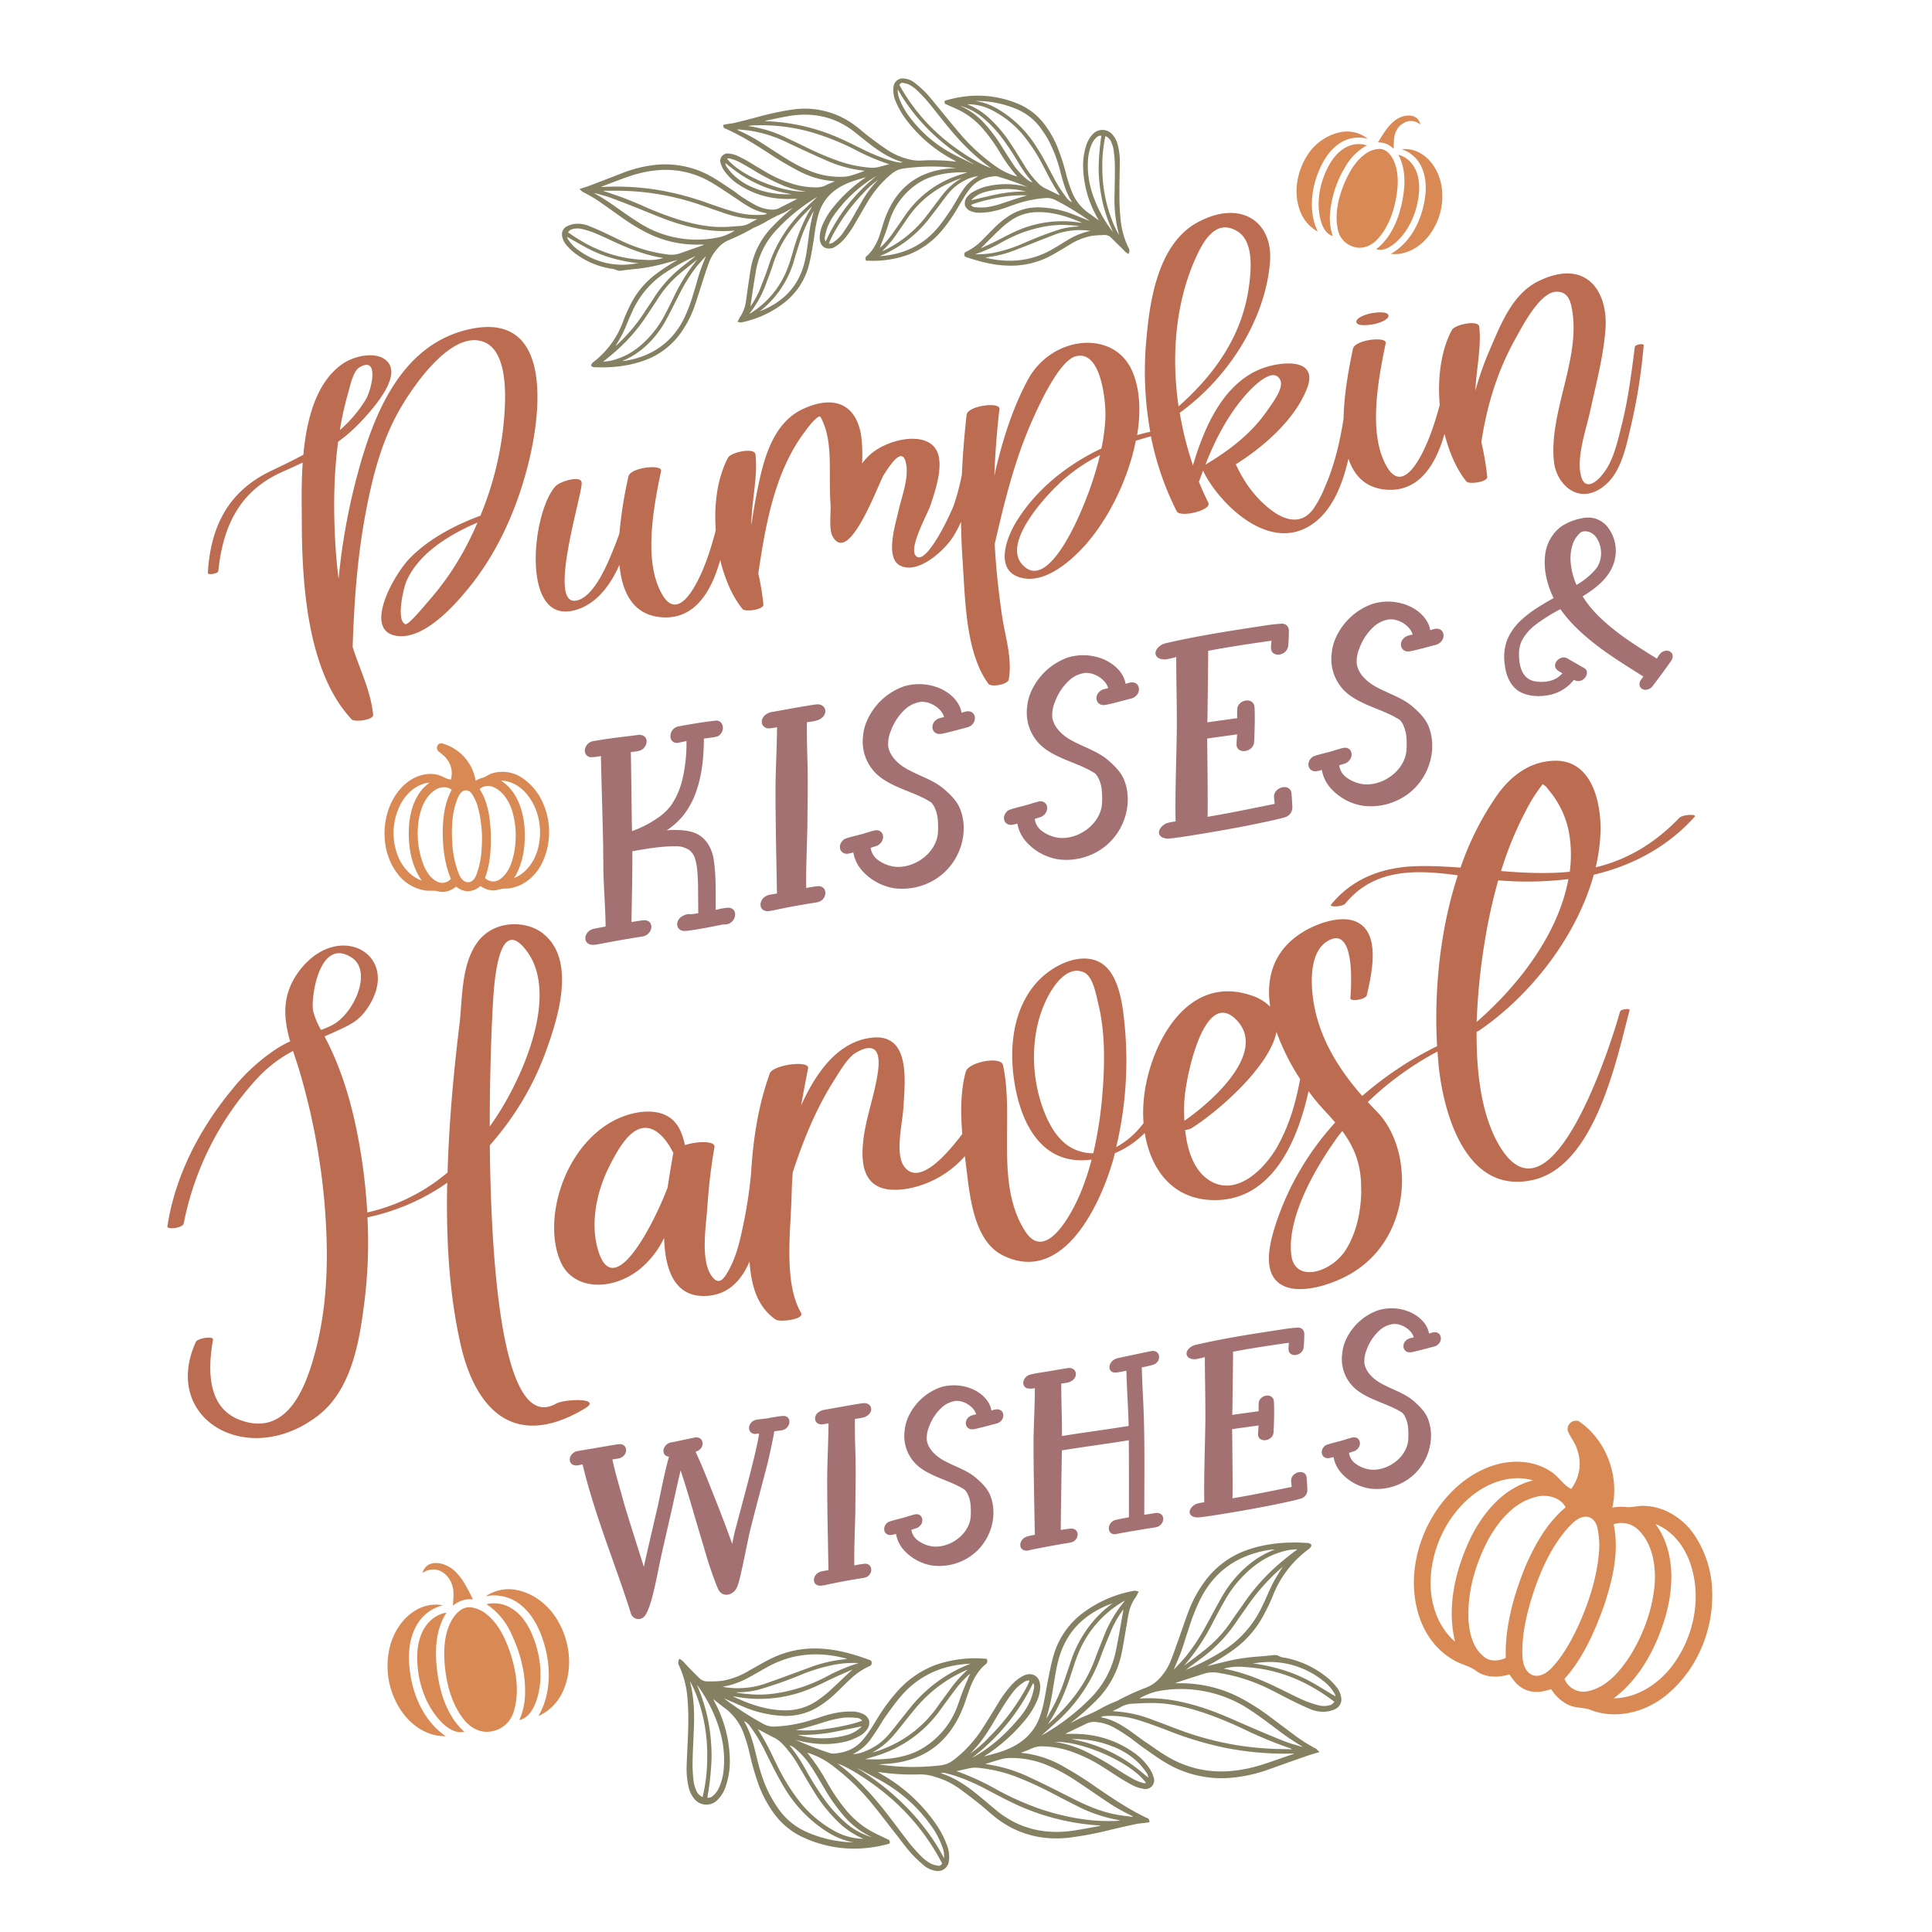
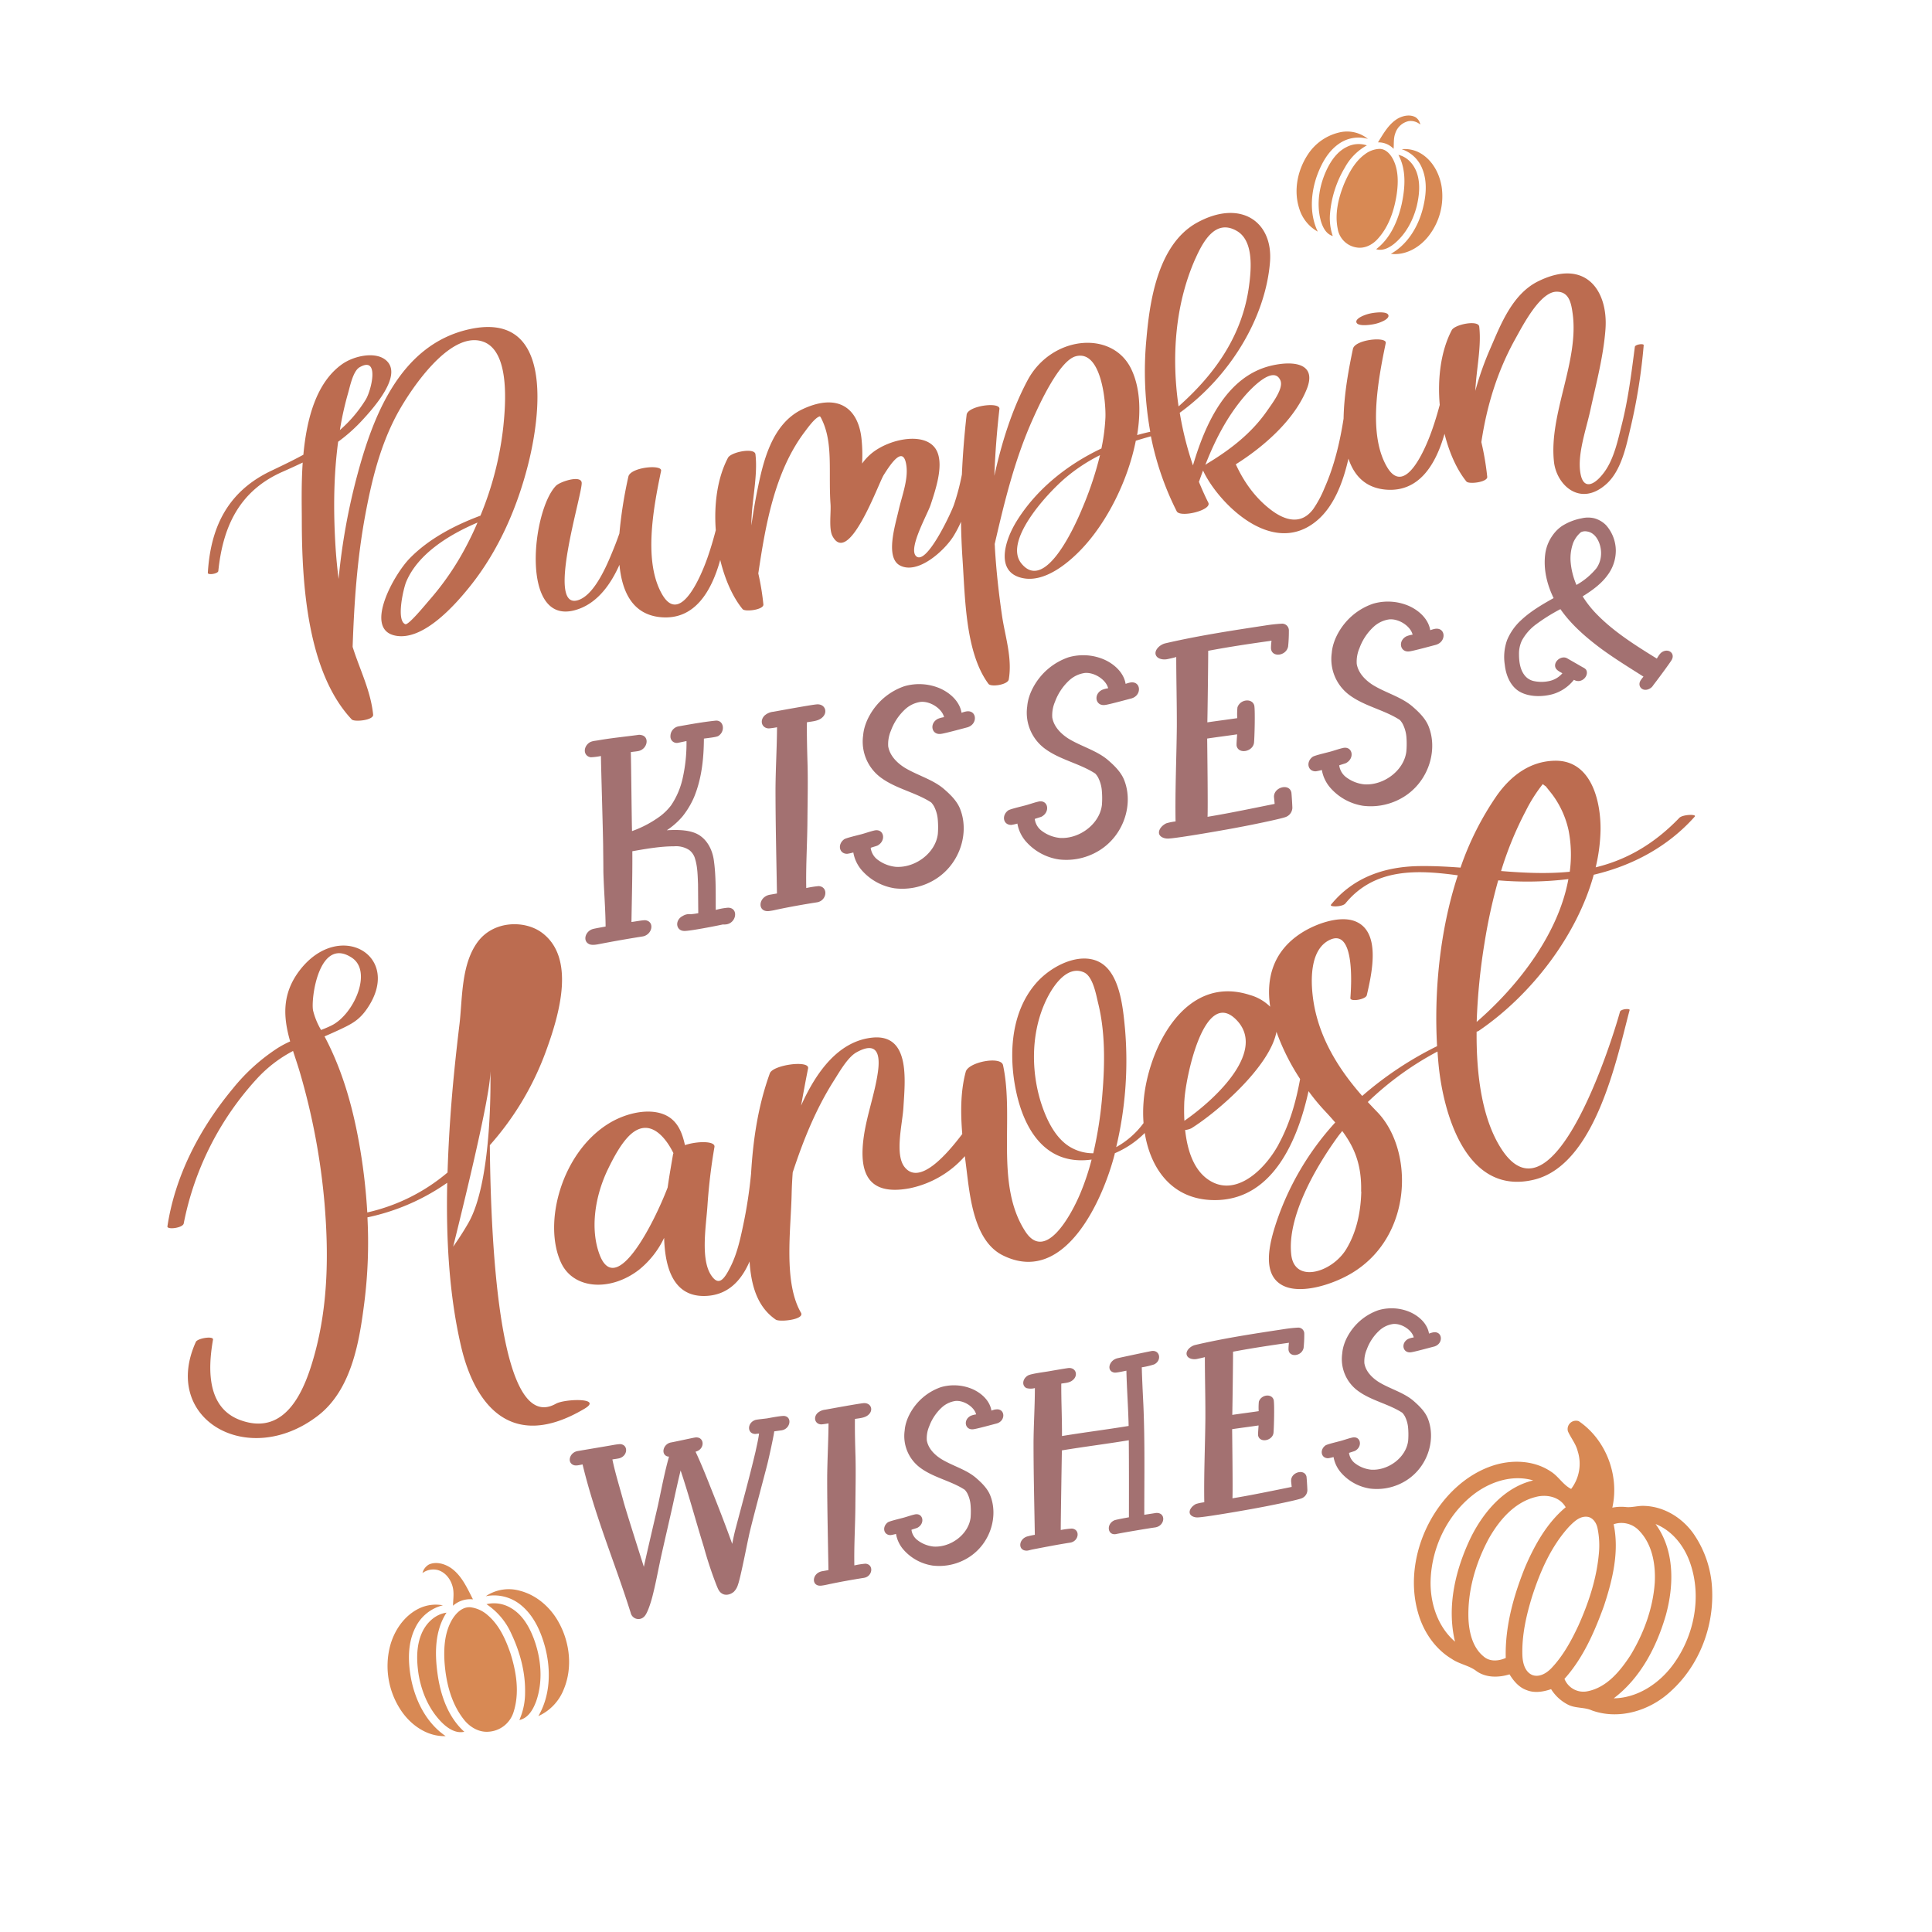
<svg xmlns="http://www.w3.org/2000/svg" id="Layer_1" data-name="Layer 1" viewBox="0 0 864 864">
  <defs>
    <style>.cls-1{fill:#848061;}.cls-2{fill:#d88954;}.cls-3{fill:#bc6c50;}.cls-4{fill:#a37171;}</style>
  </defs>
  <title>Fall</title>
-   <path class="cls-1" d="M504.71,110.88a36.3,36.3,0,0,1-3.49-12,96.68,96.68,0,0,1-.61-10.43c0-3.16,0-6.37.09-9.47,0-2,.08-4.1.1-6.14a30.83,30.83,0,0,0-.73-7.22c-.09-.39-.19-.78-.29-1.16a10.37,10.37,0,0,0-2.19-4.17A5.88,5.88,0,0,0,488.7,60a12.55,12.55,0,0,0-3,5.25,29.53,29.53,0,0,0-1.29,10.51,48.23,48.23,0,0,0,6.25,21.45l.46.84.27.48-.36-.24c-.47-.34-.94-.7-1.4-1-.82-.61-1.66-1.25-2.52-1.83a21.34,21.34,0,0,1-8-10.3A61.5,61.5,0,0,1,476.82,78a98.1,98.1,0,0,0-3.88-12.09,45.14,45.14,0,0,0-5.88-10.37,28.36,28.36,0,0,0-11.5-9,46.6,46.6,0,0,0-21.49-3.65A51.93,51.93,0,0,0,422.71,45l-.2.06-.06.21a1.09,1.09,0,0,0,.79,1.44l1.44.63c1.25.55,2.55,1.11,3.8,1.71a34.24,34.24,0,0,1,10.94,8.37,73.39,73.39,0,0,1,6.82,9.26l.73,1.18a73.64,73.64,0,0,0,7.91,11,.71.71,0,0,1-.2,0l-.11,0a30.19,30.19,0,0,1-9.5-4.66,85.86,85.86,0,0,1-14.92-13.44c-2.29-2.64-4.55-5.39-6.73-8.05q-1.53-1.87-3.08-3.74c-.6-.72-1.19-1.44-1.77-2.17-1.43-1.76-2.91-3.58-4.48-5.27A45,45,0,0,0,409,37a8.74,8.74,0,0,0-4.37-1.85,4.2,4.2,0,0,0-5.05,3.72,12.34,12.34,0,0,0,1,6.52,37.17,37.17,0,0,0,4.75,8.23A63.2,63.2,0,0,0,426,71.3c.55.31,1.11.64,1.64,1l-1.12-.1a83.89,83.89,0,0,0-14.86-.39,18.16,18.16,0,0,1-6.24-.87A30,30,0,0,1,397,67.15c-3-2-5.91-4.16-8.08-5.8-1.06-.8-2.11-1.67-3.13-2.51s-2.37-2-3.61-2.87A37.32,37.32,0,0,0,354.35,49a131,131,0,0,0-16.18,3.5l-.48.13c-3,.78-6.06,1.58-9.1,2.31-.78.18-1.59.29-2.38.4l-1.32.19c-.28.05-.57.12-.83.18l-.61.15v.29a1.35,1.35,0,0,0,1,1.42l.09,0c7.24,3.2,14,7.56,20.49,11.78l.91.58c3.17,2.06,6.65,4.09,11,6.41a40.1,40.1,0,0,0,15.53,4.67c.24,0,.48.07.78.12l-.07.06c-.43.19-.87.36-1.32.53a19.3,19.3,0,0,0-2.43,1.07,9.52,9.52,0,0,1-4.75,1,35,35,0,0,1-9.46-1.34,56.4,56.4,0,0,1-13-5.69c-1.14-.67-2.26-1.36-3.39-2s-2.34-1.45-3.53-2.14c-1.64-1-3.54-2-5.5-2.93a12.08,12.08,0,0,0-3.74-1,3.3,3.3,0,0,0-3.75,4.38,11.71,11.71,0,0,0,1.7,3.47,22.75,22.75,0,0,0,6.56,6.14,38.6,38.6,0,0,0,20,6.25c1.53.07,3.05,0,4.65,0l1.31,0-.19.13c-1.15.59-2.31,1.18-3.48,1.76-1.4.71-2.81,1.42-4.2,2.15a6.75,6.75,0,0,1-3.69.77,17.11,17.11,0,0,1-7.06-2c-1.8-1-3.68-2.07-5.76-3.43-.95-.62-1.89-1.3-2.8-2s-1.79-1.3-2.71-1.9l-1.83-1.22c-2.35-1.57-4.78-3.19-7.3-4.57a41.71,41.71,0,0,0-25.23-4.79,57.79,57.79,0,0,0-14.4,3.74c-4.69,1.81-9.38,3.63-14.08,5.41-.81.31-1.63.58-2.58.88l-1.45.47-.64.21.51.45.4.37a2.47,2.47,0,0,0,.62.49,61.25,61.25,0,0,1,8.94,5.4c1.63,1.14,3.25,2.3,4.88,3.45l4.14,2.94a84.35,84.35,0,0,0,10.65,6.44,48.86,48.86,0,0,0,23.6,5.29l2,0h0a2.69,2.69,0,0,1-.62.33c-1.73.63-3.47,1.24-5.22,1.85l-4.94,1.75a12,12,0,0,1-5.92.44,66.64,66.64,0,0,1-18-5c-2-.86-3.9-1.81-5.79-2.73-1.39-.68-2.78-1.35-4.19-2-2.68-1.24-4.89-2.19-6.94-3a12.69,12.69,0,0,0-6.28-.87,9.89,9.89,0,0,0-3.18.94,4.06,4.06,0,0,0-2.31,4.89,8.23,8.23,0,0,0,1.73,3.52,24.51,24.51,0,0,0,4.82,4.43A36.3,36.3,0,0,0,273,120.11l.62.09a5.58,5.58,0,0,1,2.09.59,3.35,3.35,0,0,0,2.08.24c1.64-.23,3.33-.42,4.95-.6a78.14,78.14,0,0,0,12.13-2l3.81-1,3-.81,1.37-.39a2.11,2.11,0,0,1-.27.18,88.1,88.1,0,0,0-9.51,6.2,38.77,38.77,0,0,0-11.61,14.2c-1.05,2.18-2.15,4.53-3,6.94A40.33,40.33,0,0,1,265.26,162a2.81,2.81,0,0,0-.6.69l-.14.18a.6.6,0,0,0-.08.46s0,.11,0,.18v.25l.23.09.22.11a1.85,1.85,0,0,0,.78.26c9,.39,16.77-.75,23.71-3.49a33.85,33.85,0,0,0,15.64-12.68,47.12,47.12,0,0,0,5.51-10.88c.75-2.13,1.44-4.31,2.11-6.43q.56-1.78,1.14-3.57l.7-2.17c.78-2.39,1.58-4.87,2.46-7.27a20.82,20.82,0,0,1,4.44-7.15,13,13,0,0,1,4.43-3.17c2-.84,3.54-1.52,4.94-2.19s2.63-1.32,3.89-2l.92-.48c.23-.12.45-.26.67-.4a5.36,5.36,0,0,1,.93-.51,49,49,0,0,0,6.1-3.08,52.09,52.09,0,0,1,5.62-2.87,40.75,40.75,0,0,0,4.42-2.25l1.27-.7c-.22.2-.44.38-.66.56a94.56,94.56,0,0,0-8.89,8.3,35.71,35.71,0,0,0-9.35,18.74c-.42,2.54-.79,5.13-1.15,7.63-.15,1.1-.31,2.2-.47,3.3-.07.46-.13.92-.2,1.39-.11.85-.23,1.74-.38,2.59a16.27,16.27,0,0,1-2.51,6.32,6.64,6.64,0,0,0-.6,1.12c-.09.19-.19.4-.3.61l-.23.46.51.09.42.09a1.6,1.6,0,0,0,.68.07,45.63,45.63,0,0,0,18.68-8.38A31,31,0,0,0,361.63,119c.71-2.65,1.2-5.39,1.67-8l.16-1c.27-1.51.49-3,.71-4.54.19-1.33.38-2.66.6-4,.28-1.65.65-3.32,1.09-5,1.91-7.08,6.56-12,14.2-14.93,1.6-.63,3.3-1.13,4.93-1.61l2-.59.17,0a1,1,0,0,0-.18.13,4,4,0,0,1-.5.36l-.34.22a65.31,65.31,0,0,0-13.59,12.77,31.68,31.68,0,0,0-4.77,7.92,14.68,14.68,0,0,0-1.21,5.36c0,2.15.71,3.77,2.1,4.57a4.86,4.86,0,0,0,5-.45,16.73,16.73,0,0,0,3.95-3.41,44.78,44.78,0,0,0,4.91-7.16c.59-1,1.18-2,1.76-3,1.33-2.3,2.7-4.67,4.1-7a48.61,48.61,0,0,1,6.93-8.81c.49-.49,1-1,1.54-1.47,3.67-3.31,4.63-3.75,9.33-4.26A87.71,87.71,0,0,1,426.2,75c.21,0,.42,0,.63,0a7.45,7.45,0,0,1,.84.09l-.36,0-3.69.37c-13.45,1.44-22.77,8.77-27.68,21.78-.61,1.64-1.14,3.33-1.64,5-.18.57-.35,1.15-.53,1.72-1,3.23-2.64,7.34-6,10.41a1.5,1.5,0,0,0-.55,2l.11.21h.22l.65,0c.53,0,1.06.06,1.62.06a46.49,46.49,0,0,0,16.77-2.89,36.84,36.84,0,0,0,14.59-10.63,67.2,67.2,0,0,0,7-10l1-1.7c.75-1.27,1.52-2.58,2.32-3.84a33,33,0,0,1,2.66-3.66c2.58-3,6-4.68,10.63-5.1a3.83,3.83,0,0,1,1.45.14,132.4,132.4,0,0,1,13.4,4.72A36.94,36.94,0,0,0,440,83.69a25.71,25.71,0,0,0-5,2.19,8,8,0,0,0-2.33,2,4.4,4.4,0,0,0-1.16,3.76l0,.1a4.27,4.27,0,0,0,2.83,2.75,9.46,9.46,0,0,0,3.29.65,35.16,35.16,0,0,0,5.41-.44A46.36,46.36,0,0,0,451,92.43c.82-.3,1.65-.59,2.48-.87a53.17,53.17,0,0,1,14.09-3,8.17,8.17,0,0,1,4.46.93,121.85,121.85,0,0,1,15.14,9.22c.09.07.21.13.32.2l.06,0-.22-.08-2.77-1.11c-1.58-.64-3.16-1.28-4.74-1.89a44.46,44.46,0,0,0-15.1-3.1A23.93,23.93,0,0,0,450.52,97a40.76,40.76,0,0,0-6.22,5.26c-.8.8-1.59,1.61-2.38,2.41s-1.69,1.73-2.54,2.58a25.62,25.62,0,0,1-7,5.18l-.12.06a2,2,0,0,0-.91.65,1.74,1.74,0,0,0,0,1.23h0c.07.33.45.5.67.58,5.21,1.76,12.14,3.8,19.6,3.86a37.66,37.66,0,0,0,18.56-4.58c2.17-1.18,4.31-2.48,6.39-3.73l1.52-.91a28.78,28.78,0,0,1,10-4.08,35.22,35.22,0,0,1,4.11-.34l1.48-.08a4.25,4.25,0,0,1,3.35,1.33l2,2c1,1,2,1.94,3,2.92.16.16.31.33.47.5a6.47,6.47,0,0,0,1.82,1.52l.44.22.13-.56A2.27,2.27,0,0,0,504.71,110.88Zm-220.56,7a40.39,40.39,0,0,1-4.77.5,32.83,32.83,0,0,1-20.7-6.52,16.59,16.59,0,0,1-4.41-4.48l0,0a3.27,3.27,0,0,1-.63-1.45l2.67,1.52c2.39,1.37,4.87,2.78,7.35,4.06a57.28,57.28,0,0,0,11.15,4.22,71.36,71.36,0,0,0,10.85,2Zm12.22-2.41a22.43,22.43,0,0,1-7.87.74c-12.12-.37-23.34-4.37-34.3-12.21a1.67,1.67,0,0,1-.15-.2l0,0c1-1,1-1,1.79-1.28a8,8,0,0,1,4.34-.13,38.53,38.53,0,0,1,5.58,1.74c2.44,1,4.88,2.14,7.24,3.23l2.58,1.19c8.11,3.7,14.6,5.81,21,6.82l0,0Zm-20.56,38.36c.92-1.54,1.87-3.13,2.67-4.75s1.55-3.4,2.24-5.09c.32-.78.65-1.56,1-2.34.2-.47.41-.93.62-1.4l.36-.81a40.3,40.3,0,0,1,14.57-17.31,93.23,93.23,0,0,1,13.34-7.4h0l.42-.19c-.23.22-.45.4-.66.57-.79.63-1.59,1.25-2.39,1.87-1,.76-1.94,1.52-2.9,2.29a55.91,55.91,0,0,0-12.83,14.23c-.77,1.24-1.61,2.49-2.42,3.69-.48.71-1,1.42-1.43,2.14a76.86,76.86,0,0,1-13.14,15.48l0,0Zm-6.09,7.9,1.12-.89q2.61-2.06,5-4.17H276l-.13-.07a77.36,77.36,0,0,0,13.35-15.45c.75-1.14,1.51-2.28,2.27-3.42.88-1.33,1.77-2.65,2.63-4a48.49,48.49,0,0,1,9.78-11.26c2.09-1.75,4.27-3.48,6.37-5.16l1.58-1.26A82.55,82.55,0,0,0,301,133.53c-1.27,2.61-2.63,5.27-4.16,8.15A44.6,44.6,0,0,1,291,150c-4.5,5.14-9.28,8.53-14.61,10.35A21,21,0,0,1,269.72,161.73Zm45.34-45.6c-.67,1.71-1.37,3.48-2,5.26-.53,1.59-1,3.24-1.46,4.83-.27,1-.55,1.95-.85,2.92l-.37,1.24c-.56,1.87-1.14,3.81-1.82,5.67a64.69,64.69,0,0,1-2.68,6.42c-5,10.06-13.33,16.33-24.83,18.62a17.46,17.46,0,0,1-2.79.37,35.6,35.6,0,0,0,10.84-7,44.37,44.37,0,0,0,8.77-11.36c1.49-2.76,2.93-5.61,4.33-8.36l1.59-3.14a75.22,75.22,0,0,1,7-11.43c1.11-1.46,2.37-2.86,3.59-4.22l1.13-1.26.09-.11.1-.11C315.49,115,315.28,115.58,315.06,116.13Zm7-10.16a46.33,46.33,0,0,1-15.39.94,47.43,47.43,0,0,1-21-7.38c-2.86-1.77-5.66-3.74-8.37-5.65L276,93a93.32,93.32,0,0,0-10.34-6.63,2.76,2.76,0,0,1,.83.13l1.71.46c1.56.42,3.18.85,4.72,1.42,4.91,1.82,9.89,3.76,14.79,5.75l2,.81c4.41,1.8,9,3.67,13.65,5.08,9.18,2.77,17,3.77,24.56,3.15a2.17,2.17,0,0,1,.53.05A25.84,25.84,0,0,1,322.06,106ZM338,98.34c-.81.41-1.5.76-2.19,1.17a10.37,10.37,0,0,1-4.63,1.54c-.73,0-1.45.1-2.17.15-2.1.16-4.27.32-6.4.32-5.57,0-11.33-1-18.66-3.17a146.17,146.17,0,0,1-16.06-6.1,159.42,159.42,0,0,0-17.41-6.61,3.16,3.16,0,0,1-.75-.35h.76l3.52,0a115.48,115.48,0,0,1,38.24,6q2.43.82,4.84,1.68c2.12.74,4.23,1.48,6.36,2.19A47.67,47.67,0,0,0,338.34,98a.75.75,0,0,1,.24.1ZM341.58,96a35.61,35.61,0,0,1-13.43-1.35c-3.16-.91-6.47-2-10.73-3.49a131.25,131.25,0,0,0-21.58-5.94,118,118,0,0,0-26.35-1.62l-.27,0a.8.8,0,0,1-.33,0,1,1,0,0,1,.21-.17l3-1.15c2.88-1.1,5.86-2.23,8.82-3.26a54.38,54.38,0,0,1,12.76-2.86,39.92,39.92,0,0,1,23.87,5.11c2.3,1.29,4.55,2.78,6.72,4.22l1.67,1.1c1,.65,2,1.35,3,2s2.16,1.5,3.26,2.21c3.59,2.33,6.86,4,10.86,4.61A2.57,2.57,0,0,1,341.58,96Zm-3.34-11.56a28.73,28.73,0,0,1-9.77-5.78,26,26,0,0,1-3.14-3.57,4.39,4.39,0,0,1-1-2.19l1.75,1.35c1.7,1.33,3.3,2.58,5,3.7a60,60,0,0,0,7.79,4.35,58.17,58.17,0,0,0,8.38,3.07c2,.56,4,.95,6,1.32l.76.15A39.16,39.16,0,0,1,338.24,84.47ZM325.15,71a1.54,1.54,0,0,1,1.34-.07A20.22,20.22,0,0,1,330,72.14c2.27,1.18,4.46,2.47,6.31,3.57a104.78,104.78,0,0,0,12.4,6.59,40.07,40.07,0,0,0,11.71,3.33C350,86.3,331.2,78.69,325.15,71Zm10,69.3.14-.22a47.7,47.7,0,0,0,7.5-13.76l.25-.68c1-2.59,2-5.28,2.85-8,3.07-9.1,8.57-17.16,17.33-25.37h0l-.53.9c-.66,1.11-1.28,2.17-1.85,3.23a84.63,84.63,0,0,0-6,15.33l-.51,1.75c-.55,1.88-1.13,3.82-1.82,5.67A40.87,40.87,0,0,1,335.78,140,4.19,4.19,0,0,1,335.18,140.25Zm26.29-32.73c-.12.85-.23,1.71-.35,2.56-.3,2.19-.66,4.54-1.21,6.84-2.55,10.66-9.16,18-20.17,22.27a42.47,42.47,0,0,0,9.7-10.41,45.67,45.67,0,0,0,5.63-12l0-.15c.9-3,1.83-6.08,2.82-9.09a67.08,67.08,0,0,1,4.92-11.27c.09-.15.17-.3.25-.46a6.14,6.14,0,0,1,.84-1.35A80.1,80.1,0,0,0,361.47,107.52Zm4.14-19.61-2.73,2.6q-1.67,1.58-3.32,3.16a61.24,61.24,0,0,0-15.75,25c-1,3.18-2.28,6.35-3.48,9.42L340,129a37.85,37.85,0,0,1-4.33,7.94l-.1.17.37-2.49c.39-2.59.77-5.16,1.16-7.73.16-1,.34-2.08.51-3.12.13-.73.25-1.46.37-2.18a35.58,35.58,0,0,1,9.48-19,83.56,83.56,0,0,1,18.23-14.67S365.62,87.89,365.61,87.91Zm19.66-11c-1.68.58-3.13,1.08-4.6,1.52a13.46,13.46,0,0,1-3.08.55,35.82,35.82,0,0,1-15.13-2.49,67.79,67.79,0,0,1-11.17-5.8c-2.48-1.55-5-3.16-7.4-4.72l-2.81-1.81a75.82,75.82,0,0,0-10.45-5.72,10.29,10.29,0,0,1-1-.53,4.17,4.17,0,0,1,.8-.06c2,.18,3.61.35,5.07.55A59.12,59.12,0,0,1,352.2,63.8l1.71.8c5,2.37,10.25,4.81,15.45,7.07a55.87,55.87,0,0,0,16.93,4.65,1.24,1.24,0,0,1,.32.08Zm-15.83,30.7a1.21,1.21,0,0,1-.24.32,4.06,4.06,0,0,1-.24-.72,3.34,3.34,0,0,1,0-1.54l.08-.34a28.88,28.88,0,0,1,1.11-4,27.27,27.27,0,0,1,4.23-7A60.51,60.51,0,0,1,392,78.69,79.31,79.31,0,0,0,369.44,107.56Zm16.15-17.77c-.79,1.34-1.55,2.71-2.3,4s-1.55,2.78-2.35,4.14c-1.26,2.13-2.48,4-3.75,5.87a15.92,15.92,0,0,1-4,4.1,3.7,3.7,0,0,1-2.4,1,1,1,0,0,1,0-.3c.39-.93.82-1.93,1.31-2.91a83.19,83.19,0,0,1,13.7-19.08,43.85,43.85,0,0,1,6.85-6.26A51.57,51.57,0,0,0,385.59,89.79Zm10.47-16c-1,.24-2,.49-2.95.76a11.82,11.82,0,0,1-4.14.31,55.74,55.74,0,0,1-14.09-3,135.76,135.76,0,0,1-14.33-6.1c-2.65-1.29-5.79-2.81-9-4.31a55.85,55.85,0,0,0-16.95-5.18,14.39,14.39,0,0,1,3.28-.34l.71,0A81.23,81.23,0,0,1,364,59.47a111.41,111.41,0,0,1,18.62,7.59,95.43,95.43,0,0,0,14.66,6.25l.15,0a1,1,0,0,1,.26.09Zm5.37-1.33c-1.32-.29-2.67-.65-4.14-1.08a81.25,81.25,0,0,1-12-5c-1-.48-1.95-.94-2.89-1.41-2-1-4.08-2-6.16-2.93A88.88,88.88,0,0,0,343,54.21l-1.09-.06c.26-.08.51-.16.76-.22l2.83-.59c2.43-.52,4.95-1.06,7.44-1.47,11-1.82,20.79.55,29.12,7.06l3,2.41c1.42,1.14,2.89,2.31,4.36,3.43,3.77,2.88,8.38,6,14,7.68a.85.85,0,0,1,.21.11A4,4,0,0,1,401.43,72.51ZM424,67.68a57.24,57.24,0,0,1-16.93-15,32.68,32.68,0,0,1-4.67-8,10.09,10.09,0,0,1-.9-4.69c.17.28.32.55.48.82.65,1.13,1.21,2.1,1.82,3.05a88.56,88.56,0,0,0,13.12,15.76,96,96,0,0,0,18.16,13.55l.3.16a2.1,2.1,0,0,1,.26.13,7.14,7.14,0,0,1-1.11-.43l-2.87-1.4C429.12,70.41,426.49,69.13,424,67.68Zm-29.94,41.54c.65-1.66,1.33-3.38,1.95-5.08.44-1.24.85-2.5,1.25-3.73.25-.8.51-1.61.79-2.41a31.3,31.3,0,0,1,11.25-15.13,25.15,25.15,0,0,1,6.76-3.59c4.73-1.66,9.87-2.35,16.6-2.22l-.59.19-2,.65c-1.46.47-3,1-4.41,1.57A46.62,46.62,0,0,0,405,96l-.12.19c-1.69,2.45-3.38,4.9-5.1,7.33a40.43,40.43,0,0,1-5.63,6.75c-.2.18-.42.35-.65.53ZM430,79.68l-.24.14a28.48,28.48,0,0,0-8,7c-.89,1.09-1.74,2.23-2.57,3.34L418,91.71l-1.5,2c-1.1,1.46-2.24,3-3.41,4.41A52.47,52.47,0,0,1,395.33,112a5.34,5.34,0,0,1-.84.31,45.85,45.85,0,0,0,6.9-8.26c.46-.69.94-1.36,1.41-2,1-1.44,2-2.92,3-4.4a44.87,44.87,0,0,1,19.71-16.22A33.68,33.68,0,0,1,430,79.68Zm-1.44,8.58-.1.17c-.41.67-.8,1.34-1.19,2-.63,1.09-1.28,2.22-2,3.27l-.35.53c-1.67,2.45-3.38,5-5.28,7.3-6.44,7.85-15.14,12.24-25.87,13l-.29,0,.21-.09a54.07,54.07,0,0,0,21.07-15.71c1-1.27,2-2.6,3-3.88l.79-1,1.8-2.39c1-1.41,2.13-2.86,3.23-4.26a22.68,22.68,0,0,1,8.36-6.76,16.59,16.59,0,0,1,5.54-1.69C432.51,81.75,431.33,83.68,428.53,88.26Zm-4-24.18A84.76,84.76,0,0,1,402.22,38c.54-.94,1-1,1.45-.92l.11,0a9.61,9.61,0,0,1,2.84.79A16.08,16.08,0,0,1,410,40.32a59.85,59.85,0,0,1,4.78,5c1.71,2,3.39,4.15,5,6.2L422.57,55c5,6.22,11.91,14.12,20.63,20.15C439.14,73.92,431.12,69.2,424.55,64.08ZM434.85,89l.1-.1a12.88,12.88,0,0,1,5.47-3,35.22,35.22,0,0,1,18.35-.29,65.4,65.4,0,0,0-12,1.11c-3,.59-6,1.31-8.87,2l-3.46.82C434.45,89.38,434.61,89.23,434.85,89Zm15.39,1.26-2.53.85a41,41,0,0,1-6.46,1.56,23.78,23.78,0,0,1-5,0,2.68,2.68,0,0,1-2.06-1c2.49-1.15,8.52-2.7,13.89-3.56a50.54,50.54,0,0,1,11.33-.72C456.32,88.23,453.23,89.26,450.24,90.26Zm8.95-10.12a30.72,30.72,0,0,1-6.08-6.64c-1.39-2.09-2.76-4.25-4.08-6.34l-1.13-1.79a70,70,0,0,0-7.61-10.15,31.11,31.11,0,0,0-10.72-7.78l-.28-.13A26.63,26.63,0,0,1,438.71,52a51.42,51.42,0,0,1,8.46,8.49,114,114,0,0,1,8.35,12.44,59.83,59.83,0,0,0,6,8.36c.06.07.12.16.19.26A6.55,6.55,0,0,1,459.19,80.14Zm14.59,7.17-2.09-1c-1.29-.65-2.62-1.32-4-1.93a11.57,11.57,0,0,1-3.18-2.23A42.91,42.91,0,0,1,458.14,74c-.51-.82-1-1.64-1.54-2.47-1.5-2.41-3-4.9-4.64-7.31a58.92,58.92,0,0,0-9.16-11,31.4,31.4,0,0,0-10-6.49l-.26-.1a23.37,23.37,0,0,1,10.82,2.51A44.8,44.8,0,0,1,457,59.75a77.15,77.15,0,0,1,9.3,14l1.27,2.42A106.35,106.35,0,0,0,474,87.41ZM477,88.46A59.23,59.23,0,0,1,471,79l-1.15-2.16c-2-3.73-4-7.59-6.38-11.22A50.72,50.72,0,0,0,446.63,49a28.4,28.4,0,0,0-9.34-3.66l-.94-.19A45.92,45.92,0,0,1,454,48.53a25.52,25.52,0,0,1,11.25,8.57,52.06,52.06,0,0,1,3.37,5.13,62.8,62.8,0,0,1,5.69,15c1.3,4.86,2.58,9.21,5.1,13.17A5.46,5.46,0,0,1,477,88.46ZM440.65,109c2-2,4.11-4.13,6.2-6.14a45.92,45.92,0,0,1,4.29-3.59,21.13,21.13,0,0,1,12.76-4.4c1.1,0,2.28,0,3.46.11,6,.49,11.48,2.48,16.56,4.65-.47,0-.94-.06-1.39-.13a50.08,50.08,0,0,0-27.82,3.75c-2.2.95-4.36,2.06-6.45,3.15-1.14.59-2.29,1.18-3.44,1.74-1.83.91-3.82,1.84-6.06,2.85l-.16.07,0,0Zm-4.5,4.72s.07-.07.09-.07a65.74,65.74,0,0,0,11.82-5.35l.24-.13a65.65,65.65,0,0,1,9.47-4.35c7.42-2.55,13.75-3.55,19.92-3.15l.8.05a28.4,28.4,0,0,1,4.21.47q-.36.06-.72.09l-.65.06a33,33,0,0,0-7.12,1.15,160.09,160.09,0,0,0-15.63,5.92,67,67,0,0,1-13.95,4.6,40.42,40.42,0,0,1-8.22.71Zm51.73-10.51a32.31,32.31,0,0,0-9.89,3.81c-1,.6-2,1.21-3,1.83s-2.27,1.4-3.43,2.07a41,41,0,0,1-8.21,3.83c-7,2.27-14.31,2.45-22.4.56l-.08,0a1,1,0,0,1-.25-.07l.44-.09c.63-.12,1.28-.25,1.92-.34a50.42,50.42,0,0,0,11.74-3.25l5.14-2c3.56-1.42,7.24-2.89,10.88-4.28a32.51,32.51,0,0,1,17.16-2Zm8.83-.8a55.64,55.64,0,0,1-7.19-13.08,44.59,44.59,0,0,1-2-6.33,38.42,38.42,0,0,1-1-10.64,21.62,21.62,0,0,1,1.54-7.47,8.89,8.89,0,0,1,2.29-3.4,2.62,2.62,0,0,1,2.18-.81l-.13,1a105.14,105.14,0,0,0-1.08,13.68,71.88,71.88,0,0,0,1.71,14.76,65.15,65.15,0,0,0,4.69,13.56A15.92,15.92,0,0,1,496.71,102.45Zm.26-4.8a64.45,64.45,0,0,1-4-22,62.86,62.86,0,0,1,1.38-14.75A5,5,0,0,1,497.14,64a12.81,12.81,0,0,1,.9,3.26,57.9,57.9,0,0,1,.54,6.65c0,2.86,0,5.78-.08,8.6,0,1.61-.06,3.23-.08,4.84a60.54,60.54,0,0,0,2.05,17.79A40.72,40.72,0,0,1,497,97.65Z" />
-   <path class="cls-1" d="M599.71,758.75a9.45,9.45,0,0,0-1.91-4.17,28.58,28.58,0,0,0-5.5-5.35,42.57,42.57,0,0,0-17.28-7.8l-.73-.13a6.44,6.44,0,0,1-2.43-.75,3.94,3.94,0,0,0-2.42-.35c-1.93.21-3.9.38-5.81.55a90.73,90.73,0,0,0-14.26,2l-4.48,1.09-3.48.86-1.62.4.33-.19a101.28,101.28,0,0,0,11.32-7,45.29,45.29,0,0,0,14-16.24c1.3-2.51,2.66-5.23,3.78-8a47,47,0,0,1,16.18-21,3.63,3.63,0,0,0,.73-.79l.16-.21a.69.69,0,0,0,.11-.54c0-.06,0-.13,0-.21v-.29l-.27-.12a2,2,0,0,1-.25-.13,2.14,2.14,0,0,0-.92-.33c-10.53-.74-19.63.35-27.84,3.33a39.67,39.67,0,0,0-18.69,14.33,55,55,0,0,0-6.79,12.56c-.95,2.47-1.83,5-2.68,7.45-.47,1.39-1,2.77-1.44,4.15l-.9,2.51c-1,2.78-2,5.65-3.1,8.42a24.4,24.4,0,0,1-5.42,8.23,15.34,15.34,0,0,1-5.28,3.57c-2.38.92-4.19,1.66-5.86,2.4s-3.11,1.46-4.61,2.2l-1.08.53a9.21,9.21,0,0,0-.81.45,6.26,6.26,0,0,1-1.09.56,55.91,55.91,0,0,0-7.25,3.41,59.87,59.87,0,0,1-6.66,3.18,48.37,48.37,0,0,0-5.24,2.49l-1.51.78.79-.64a109.35,109.35,0,0,0,10.67-9.42,41.76,41.76,0,0,0,11.52-21.63c.58-2.95,1.09-6,1.59-8.88l.66-3.85q.15-.81.27-1.62c.17-1,.33-2,.54-3a19,19,0,0,1,3.14-7.31,9.4,9.4,0,0,0,.73-1.29c.11-.22.23-.46.36-.7l.29-.54-.59-.12-.48-.12a1.88,1.88,0,0,0-.8-.1,53.44,53.44,0,0,0-22.12,9.21,36.2,36.2,0,0,0-14,19.31c-.92,3.07-1.57,6.27-2.21,9.36l-.22,1.11c-.36,1.76-.67,3.56-1,5.29-.27,1.55-.53,3.1-.84,4.63-.38,1.93-.86,3.87-1.43,5.77-2.46,8.22-8,13.79-17.08,17-1.89.68-3.89,1.21-5.82,1.73-.78.2-1.55.41-2.32.63l-.2,0,.21-.15a4.83,4.83,0,0,1,.6-.41c.14-.08.28-.16.41-.25a75.89,75.89,0,0,0,16.3-14.5A37.44,37.44,0,0,0,463.6,761a17.22,17.22,0,0,0,1.58-6.24c.11-2.51-.71-4.43-2.3-5.41s-3.72-.84-5.84.37a19.46,19.46,0,0,0-4.72,3.86,53.37,53.37,0,0,0-6,8.22l-2.15,3.5c-1.63,2.64-3.3,5.37-5,8a57.19,57.19,0,0,1-8.39,10.09c-.59.56-1.22,1.13-1.85,1.67-4.4,3.76-5.53,4.24-11.05,4.69a102,102,0,0,1-23.48-.5c-.24,0-.49-.06-.74-.08a8,8,0,0,1-1-.13l.43,0c1.48-.1,2.9-.19,4.32-.31,15.79-1.26,26.92-9.54,33.07-24.6.78-1.89,1.44-3.86,2.08-5.76.22-.66.45-1.33.68-2,1.3-3.75,3.31-8.51,7.41-12a1.76,1.76,0,0,0,.69-2.32l-.11-.24-.26,0-.76-.06c-.61,0-1.24-.1-1.89-.11a54.29,54.29,0,0,0-19.71,2.85,43,43,0,0,0-17.41,12,77.68,77.68,0,0,0-8.49,11.46c-.42.65-.82,1.3-1.23,2-.91,1.47-1.85,3-2.83,4.43a39.17,39.17,0,0,1-3.23,4.19c-3.1,3.43-7.22,5.28-12.59,5.63a4.73,4.73,0,0,1-1.69-.21A154.05,154.05,0,0,1,355.64,778c8.18,2.33,15.67,2.58,22.89.76a29.63,29.63,0,0,0,5.89-2.41,9.18,9.18,0,0,0,2.8-2.29,5.18,5.18,0,0,0,1.47-4.36l0-.12a5,5,0,0,0-3.23-3.3,10.94,10.94,0,0,0-3.82-.87,40,40,0,0,0-6.35.35,53.4,53.4,0,0,0-9.28,2.43c-1,.32-2,.64-2.93.94a62.64,62.64,0,0,1-16.58,3,9.58,9.58,0,0,1-5.19-1.23,141.52,141.52,0,0,1-17.41-11.26,2.78,2.78,0,0,0-.38-.25l-.07,0,.26.11,3.2,1.38c1.83.8,3.66,1.6,5.5,2.37a52,52,0,0,0,17.56,4.1,28,28,0,0,0,16.72-4.51,48.53,48.53,0,0,0,7.45-6l2.85-2.75c1-1,2-2,3.05-2.94a29.9,29.9,0,0,1,8.38-5.83l.15-.06a2.33,2.33,0,0,0,1.08-.75,2,2,0,0,0,.08-1.43h0c-.08-.39-.52-.61-.77-.7-6-2.23-14.08-4.83-22.8-5.14A44.07,44.07,0,0,0,344.26,742c-2.57,1.31-5.12,2.76-7.59,4.16l-1.8,1A33.77,33.77,0,0,1,323,751.66a43,43,0,0,1-4.82.27l-1.73,0a4.94,4.94,0,0,1-3.87-1.65L310.26,748c-1.14-1.16-2.28-2.32-3.4-3.51l-.54-.59a7.58,7.58,0,0,0-2.08-1.84l-.5-.27-.17.65a2.65,2.65,0,0,0,.14,2.48,42.63,42.63,0,0,1,3.7,14.13,116.83,116.83,0,0,1,.39,12.22c-.07,3.69-.25,7.45-.42,11.08-.11,2.39-.22,4.78-.3,7.18a35.69,35.69,0,0,0,.62,8.46c.09.46.19.92.31,1.37a12.09,12.09,0,0,0,2.42,5,6.88,6.88,0,0,0,10.4.6,14.73,14.73,0,0,0,3.69-6,34.51,34.51,0,0,0,1.85-12.25,56.5,56.5,0,0,0-6.63-25.29c-.17-.33-.35-.66-.52-1l-.3-.57.41.29c.55.42,1.08.85,1.61,1.27.94.75,1.9,1.52,2.9,2.22a25.13,25.13,0,0,1,9,12.31,68.93,68.93,0,0,1,2.43,8.42,115.34,115.34,0,0,0,4.17,14.27A53,53,0,0,0,346,810.81a33.09,33.09,0,0,0,13.17,10.87,54.33,54.33,0,0,0,25,5,59.46,59.46,0,0,0,13.36-2.13l.24-.06.07-.24a1.27,1.27,0,0,0-.88-1.71l-1.66-.79c-1.45-.68-2.95-1.38-4.39-2.12a40,40,0,0,1-12.53-10.13,85.13,85.13,0,0,1-7.69-11.06l-.82-1.39A86.09,86.09,0,0,0,361,783.84l.23.07.12,0a35.23,35.23,0,0,1,11,5.74,101.75,101.75,0,0,1,17,16.2c2.59,3.16,5.15,6.45,7.61,9.63q1.74,2.25,3.49,4.48c.67.86,1.34,1.72,2,2.59,1.62,2.1,3.29,4.28,5.07,6.31a54.39,54.39,0,0,0,5.76,5.45,10.27,10.27,0,0,0,5.05,2.3,4.92,4.92,0,0,0,6-4.2,14.28,14.28,0,0,0-1-7.65,43,43,0,0,0-5.29-9.78,74,74,0,0,0-23.56-21.35c-.64-.38-1.27-.79-1.89-1.19.45,0,.88.09,1.31.15a97.12,97.12,0,0,0,17.37.93,21.26,21.26,0,0,1,7.27,1.22,35.43,35.43,0,0,1,9.82,4.66c3.47,2.46,6.77,5.06,9.26,7,1.22,1,2.42,2,3.58,3,1.33,1.16,2.71,2.37,4.14,3.48,9.27,7.21,20.13,10.24,32.28,9a154.9,154.9,0,0,0,19-3.58l.57-.14c3.51-.81,7.14-1.66,10.72-2.41a26.36,26.36,0,0,1,2.79-.39c.52-.06,1-.11,1.54-.18.34,0,.68-.12,1-.19L514,815l0-.35a1.57,1.57,0,0,0-1.12-1.69l-.1,0c-8.37-4-16.11-9.28-23.59-14.42l-1-.72c-3.65-2.5-7.65-5-12.61-7.84a47,47,0,0,0-18-6c-.28,0-.56-.09-.91-.16l.09-.07,1.55-.58a22.28,22.28,0,0,0,2.88-1.17,11.12,11.12,0,0,1,5.59-1,40.59,40.59,0,0,1,11,1.87,65.93,65.93,0,0,1,15,7.07c1.31.81,2.6,1.66,3.9,2.5s2.69,1.77,4.06,2.62c1.88,1.16,4.08,2.49,6.34,3.6a14.37,14.37,0,0,0,4.34,1.3,3.86,3.86,0,0,0,4.52-5,13.18,13.18,0,0,0-1.88-4.11,26.41,26.41,0,0,0-7.47-7.4,45.24,45.24,0,0,0-23.22-7.95c-1.78-.12-3.56-.11-5.45-.1h-1.53a1.18,1.18,0,0,1,.23-.14c1.37-.67,2.75-1.31,4.12-2,1.67-.79,3.34-1.57,5-2.38a8,8,0,0,1,4.34-.79,20,20,0,0,1,8.2,2.52c2.07,1.16,4.24,2.53,6.63,4.19,1.09.75,2.17,1.58,3.21,2.39s2.05,1.57,3.11,2.32l2.1,1.47c2.7,1.91,5.49,3.89,8.39,5.58A48.8,48.8,0,0,0,551,795a67.61,67.61,0,0,0,17-3.92c5.54-2,11.09-3.95,16.64-5.89,1-.33,1.93-.62,3-.94l1.71-.5.75-.23-.58-.54c-.18-.17-.33-.31-.45-.44a2.8,2.8,0,0,0-.72-.6,72.46,72.46,0,0,1-10.28-6.6l-5.6-4.19-4.75-3.57a98.8,98.8,0,0,0-12.25-7.87,57.45,57.45,0,0,0-27.44-6.95l-2.35,0h-.05a3.92,3.92,0,0,1,.74-.37c2-.68,4.1-1.34,6.15-2s3.9-1.25,5.84-1.89a14.11,14.11,0,0,1,6.94-.32,78.14,78.14,0,0,1,20.9,6.48c2.25,1.07,4.51,2.24,6.69,3.38,1.6.83,3.21,1.67,4.83,2.47,3.1,1.53,5.65,2.72,8,3.72a14.81,14.81,0,0,0,7.31,1.21,12,12,0,0,0,3.76-1A4.75,4.75,0,0,0,599.71,758.75ZM314.19,803.67a5.8,5.8,0,0,1-3.11-3.69,15.23,15.23,0,0,1-.95-3.85,66.46,66.46,0,0,1-.42-7.79c.06-3.35.22-6.76.37-10.06.08-1.88.16-3.77.23-5.66.22-5.77.2-13.3-1.82-20.87a47.45,47.45,0,0,1,3.85,8.84,75.27,75.27,0,0,1,3.92,25.88A74.21,74.21,0,0,1,314.19,803.67Zm6.61-33.15a54.34,54.34,0,0,1,2.1,7.46,45,45,0,0,1,.79,12.48,25.3,25.3,0,0,1-2,8.69,10.37,10.37,0,0,1-2.79,3.9,3.07,3.07,0,0,1-2.57.89l.18-1.19a122.26,122.26,0,0,0,1.69-16,83.92,83.92,0,0,0-1.52-17.33,76.87,76.87,0,0,0-5.06-16A19.47,19.47,0,0,1,312.8,755,65.36,65.36,0,0,1,320.8,770.52Zm57.79-21.46c-2.43,2.31-4.94,4.7-7.45,7a53.43,53.43,0,0,1-5.13,4.07,24.78,24.78,0,0,1-15.07,4.74c-1.29,0-2.67-.09-4-.24-7-.76-13.35-3.27-19.23-6a14.06,14.06,0,0,1,1.62.2A58.72,58.72,0,0,0,362,755.34c2.6-1,5.16-2.28,7.64-3.48,1.36-.65,2.71-1.31,4.08-1.93,2.17-1,4.52-2,7.18-3.14l.18-.08.06,0Zm5.41-5.37a.38.38,0,0,1-.11.07,78,78,0,0,0-14,5.88l-.28.14a75.7,75.7,0,0,1-11.21,4.79c-8.77,2.76-16.21,3.73-23.41,3.06l-.93-.09a32.76,32.76,0,0,1-4.91-.68l.84-.08.77,0a39.43,39.43,0,0,0,8.37-1.12,188.41,188.41,0,0,0,18.47-6.43,77.64,77.64,0,0,1,16.46-4.93,47.65,47.65,0,0,1,9.64-.58Zm-60.84,10.64a37.66,37.66,0,0,0,11.68-4.14c1.2-.67,2.4-1.35,3.59-2,1.35-.78,2.71-1.56,4.08-2.32a48.66,48.66,0,0,1,9.73-4.22c8.23-2.43,16.81-2.41,26.22.06l.09,0a1.34,1.34,0,0,1,.29.1l-.52.09c-.74.12-1.5.25-2.25.33a59.74,59.74,0,0,0-13.84,3.43l-6.07,2.24c-4.21,1.55-8.57,3.15-12.87,4.66a37.93,37.93,0,0,1-20.14,1.79Zm61.58,18.36-.13.11a15.12,15.12,0,0,1-6.48,3.28,41.15,41.15,0,0,1-21.48-.25,75.76,75.76,0,0,0,14.1-.91c3.5-.6,7-1.34,10.44-2.06l4.07-.84A1.4,1.4,0,0,1,384.74,772.69Zm-18-2,3-.91a48.24,48.24,0,0,1,7.6-1.62,28.14,28.14,0,0,1,5.84.11,3.14,3.14,0,0,1,2.37,1.21c-2.95,1.27-10.05,2.9-16.37,3.72a59,59,0,0,1-13.27.49C359.6,772.91,363.24,771.8,366.77,770.72Zm-5.69,48.7A29.91,29.91,0,0,1,348.19,809a61.87,61.87,0,0,1-3.78-6.1c-3.11-5.81-4.87-12.2-6.17-17.67-1.37-5.73-2.74-10.87-5.56-15.57a6.23,6.23,0,0,1,2.71,2.29,68.36,68.36,0,0,1,6.77,11.23l1.28,2.55c2.2,4.43,4.49,9,7.1,13.34a59.33,59.33,0,0,0,19.15,20,32.74,32.74,0,0,0,10.81,4.59c.36.07.71.16,1.09.25A54.05,54.05,0,0,1,361.08,819.42ZM373.5,819A52.23,52.23,0,0,1,358,806.21a90.45,90.45,0,0,1-10.44-16.69l-1.41-2.86a121.89,121.89,0,0,0-7.23-13.36l.28.12,2.4,1.28c1.49.8,3,1.62,4.57,2.39a13.27,13.27,0,0,1,3.65,2.7,49.93,49.93,0,0,1,7.24,9.73c.58,1,1.15,2,1.72,2.93,1.68,2.87,3.41,5.83,5.2,8.7a68.4,68.4,0,0,0,10.37,13.14,36.71,36.71,0,0,0,11.48,7.9l.3.14A27.56,27.56,0,0,1,373.5,819Zm-10.62-28.8c1.57,2.48,3.1,5,4.57,7.54l1.27,2.14A82.6,82.6,0,0,0,377.3,812a36.47,36.47,0,0,0,12.29,9.44l.32.16A31.25,31.25,0,0,1,379,815.85a60.16,60.16,0,0,1-9.62-10.2A136,136,0,0,1,360,790.83a69.47,69.47,0,0,0-6.7-10,3.47,3.47,0,0,1-.22-.32,7.58,7.58,0,0,1,2.86,1.74A35.53,35.53,0,0,1,362.88,790.24Zm70.2-39.91c-.82,1.92-1.66,3.91-2.44,5.88-.56,1.43-1.08,2.9-1.58,4.32-.33.93-.66,1.87-1,2.8a36.63,36.63,0,0,1-13.64,17.34,29.67,29.67,0,0,1-8,4c-5.58,1.8-11.61,2.44-19.48,2.08l.69-.21,2.33-.7c1.72-.51,3.5-1,5.2-1.7a54.53,54.53,0,0,0,24.77-18.63l.16-.21q3.07-4.23,6.19-8.42a47.44,47.44,0,0,1,6.8-7.71,9.46,9.46,0,0,1,.78-.6Zm-42.93,33.42.28-.16a33.56,33.56,0,0,0,9.52-7.9c1.08-1.25,2.11-2.56,3.12-3.82.48-.61,1-1.22,1.45-1.82s1.21-1.51,1.82-2.27c1.33-1.67,2.71-3.41,4.13-5a61.42,61.42,0,0,1,21.22-15.64,6.37,6.37,0,0,1,1-.33,53.26,53.26,0,0,0-8.32,9.45l-1.72,2.34c-1.22,1.64-2.47,3.34-3.67,5.05a52.49,52.49,0,0,1-23.56,18.34A39.69,39.69,0,0,1,390.15,783.75Zm2-10,.13-.19c.5-.77,1-1.55,1.45-2.33.77-1.26,1.56-2.56,2.43-3.76l.44-.61c2-2.81,4.11-5.73,6.4-8.37,7.78-9,18.1-13.83,30.68-14.43l.34,0-.25.11a63.29,63.29,0,0,0-25.15,17.71c-1.25,1.45-2.46,3-3.63,4.44l-.95,1.2c-.73.9-1.45,1.82-2.18,2.74-1.27,1.61-2.58,3.27-3.92,4.87a26.34,26.34,0,0,1-10,7.64,19.06,19.06,0,0,1-6.53,1.8C387.24,781.24,388.68,779,392.1,773.75Zm27.46,60.64-.13,0a11.05,11.05,0,0,1-3.3-1,18.65,18.65,0,0,1-3.92-2.93,70.09,70.09,0,0,1-5.43-6c-1.93-2.44-3.84-5-5.67-7.42-1-1.36-2.06-2.73-3.1-4.08-5.68-7.44-13.48-16.9-23.48-24.23,4.71,1.53,13.94,7.31,21.47,13.5a99.24,99.24,0,0,1,25.29,31.2C420.62,834.44,420,834.48,419.56,834.39ZM396.73,798a66.89,66.89,0,0,1,19.33,18,38,38,0,0,1,5.21,9.53,11.74,11.74,0,0,1,.9,5.52l-.52-1c-.73-1.34-1.35-2.5-2-3.63a103.64,103.64,0,0,0-14.84-18.85A112.8,112.8,0,0,0,384,791.17l-.35-.19-.3-.17a8.63,8.63,0,0,1,1.29.54c1.1.59,2.21,1.16,3.31,1.74C390.84,794.62,393.88,796.2,396.73,798Zm65.1-44.91a1.83,1.83,0,0,1,.3-.38,5.87,5.87,0,0,1,.26.85,4.1,4.1,0,0,1-.05,1.81l-.1.39a35.08,35.08,0,0,1-1.43,4.64,31.67,31.67,0,0,1-5.18,8.08c-6.54,7.84-13.43,13.62-21,17.65A92.73,92.73,0,0,0,461.83,753.06Zm-19.45,20.26c1-1.53,1.91-3.12,2.82-4.65s1.9-3.2,2.89-4.77c1.53-2.45,3-4.66,4.56-6.75a19.15,19.15,0,0,1,4.86-4.66,4.34,4.34,0,0,1,2.84-1,1,1,0,0,1,0,.35c-.49,1.08-1,2.24-1.63,3.37a97.22,97.22,0,0,1-16.63,21.88,51.61,51.61,0,0,1-8.21,7.11A59.79,59.79,0,0,0,442.38,773.32Zm49.06,43.31-3.33.61c-2.86.53-5.83,1.08-8.75,1.48-12.91,1.78-24.3-1.31-33.84-9.19q-1.74-1.44-3.47-2.91c-1.62-1.37-3.31-2.79-5-4.15-4.32-3.49-9.61-7.33-16.09-9.43a.78.78,0,0,1-.23-.13,4.76,4.76,0,0,1,2.57.12c1.53.39,3.1.85,4.81,1.4A95.24,95.24,0,0,1,442,800.69c1.16.59,2.24,1.16,3.33,1.73,2.32,1.22,4.71,2.48,7.12,3.63a104,104,0,0,0,38.57,10.25c.42,0,.85.06,1.27.1A7.28,7.28,0,0,1,491.44,816.63Zm5.68-2.28h-.83c-9.18.08-18.86-1.51-29.58-4.88A128.33,128.33,0,0,1,445.17,800a113.52,113.52,0,0,0-16.95-7.77l-.17-.05a1.33,1.33,0,0,1-.3-.11l1.87-.42c1.17-.25,2.33-.51,3.49-.79a13.71,13.71,0,0,1,4.84-.23,65.18,65.18,0,0,1,16.4,3.91,162.53,162.53,0,0,1,16.57,7.59c3.06,1.6,6.68,3.48,10.38,5.34A65.61,65.61,0,0,0,501,814.06,15.86,15.86,0,0,1,497.12,814.35ZM469,789.68a77.67,77.67,0,0,1,12.87,7.14c2.86,1.88,5.74,3.85,8.52,5.75l3.23,2.2a87.53,87.53,0,0,0,12,7c.36.17.71.37,1.18.65a3.92,3.92,0,0,1-.94,0c-2.33-.26-4.21-.52-5.91-.8-7.49-1.25-14.3-4.34-19.4-6.9l-2-1c-5.82-2.93-11.84-6-17.84-8.76a65.67,65.67,0,0,0-19.67-6,1.24,1.24,0,0,1-.36-.1l1.57-.5c2-.62,3.7-1.16,5.44-1.63a15.23,15.23,0,0,1,3.61-.54A41.67,41.67,0,0,1,469,789.68ZM503,715.9a2.71,2.71,0,0,1-.17.25A55.78,55.78,0,0,0,493.57,732l-.31.78c-1.21,3-2.46,6.12-3.59,9.21-3.88,10.55-10.57,19.81-21.08,29.13l0,0,.65-1c.81-1.28,1.57-2.5,2.27-3.72A97.75,97.75,0,0,0,479,748.64l.66-2c.71-2.18,1.43-4.44,2.31-6.58a47.8,47.8,0,0,1,20.25-23.81A5.29,5.29,0,0,1,503,715.9Zm-31.79,37.46c.16-1,.32-2,.49-3,.42-2.56.92-5.29,1.64-8,3.32-12.38,11.28-20.71,24.3-25.4a49.13,49.13,0,0,0-11.68,11.86,53.36,53.36,0,0,0-7,13.86l-.05.18c-1.15,3.46-2.33,7.05-3.58,10.54a79.54,79.54,0,0,1-6.12,13c-.11.18-.2.36-.3.54a8.11,8.11,0,0,1-1,1.56A93.61,93.61,0,0,0,471.16,753.36Zm26.44,27.69a33.79,33.79,0,0,1,11.25,7.07,31,31,0,0,1,3.56,4.28,5.14,5.14,0,0,1,1.1,2.59l-2-1.64c-1.94-1.6-3.78-3.12-5.74-4.48a71.09,71.09,0,0,0-9-5.34,68.67,68.67,0,0,0-9.71-3.85c-2.28-.72-4.68-1.24-7-1.74l-.88-.19A45.66,45.66,0,0,1,497.6,781.05Zm14.89,16.23a1.88,1.88,0,0,1-1.58,0,21.8,21.8,0,0,1-4-1.59c-2.62-1.45-5.15-3-7.27-4.37a124,124,0,0,0-14.3-8.11A46.56,46.56,0,0,0,471.75,779C483.91,778.54,505.65,788,512.49,797.28Zm-46.86-21.06.07-.06c1.08-1,2.18-2,3.27-2.95,1.33-1.2,2.67-2.39,4-3.6a71.59,71.59,0,0,0,19.22-28.7c1.32-3.68,2.87-7.35,4.37-10.9L497,729a44.49,44.49,0,0,1,5.31-9.15l.13-.19-.52,2.9c-.53,3-1.05,6-1.6,9-.22,1.22-.45,2.43-.69,3.64-.17.85-.34,1.69-.5,2.54a41.69,41.69,0,0,1-11.69,21.94A97.67,97.67,0,0,1,465.63,776.22Zm32.68-11.39c1-.45,1.78-.83,2.59-1.29a12,12,0,0,1,5.48-1.65l2.54-.12c2.46-.11,5-.23,7.49-.16,6.52.17,13.22,1.5,21.73,4.3a169.69,169.69,0,0,1,18.6,7.64,185.32,185.32,0,0,0,20.15,8.28,4.39,4.39,0,0,1,.87.43h-.9l-4.11-.08a134.89,134.89,0,0,1-44.54-8.26c-1.88-.69-3.74-1.4-5.61-2.11-2.45-.94-4.91-1.87-7.37-2.77a55.64,55.64,0,0,0-17.31-3.75.65.65,0,0,1-.28-.13Zm80.14,19.52-3.59,1.25c-3.4,1.2-6.92,2.43-10.41,3.54a64,64,0,0,1-15,2.94,46.87,46.87,0,0,1-27.76-6.73c-2.65-1.59-5.23-3.4-7.73-5.16L512,778.86c-1.15-.8-2.3-1.65-3.41-2.47s-2.48-1.82-3.75-2.7c-4.13-2.83-7.9-4.9-12.55-5.72a2.89,2.89,0,0,1,1.74-.54,41.55,41.55,0,0,1,15.67,2c3.67,1.16,7.5,2.53,12.44,4.42a153,153,0,0,0,25.05,7.63A137.08,137.08,0,0,0,578,784.21l.32,0a1.11,1.11,0,0,1,.39,0A.88.88,0,0,1,578.45,784.35Zm-43.2-28.54a55.51,55.51,0,0,1,24.32,9.29c3.28,2.17,6.49,4.56,9.6,6.88l1.5,1.12a112.33,112.33,0,0,0,11.89,8.08,3.38,3.38,0,0,1-1-.18l-2-.59c-1.82-.54-3.7-1.1-5.47-1.81-5.7-2.29-11.46-4.71-17.13-7.19l-2.31-1c-5.12-2.25-10.4-4.58-15.82-6.37-10.65-3.53-19.74-5-28.63-4.47a2.12,2.12,0,0,1-.61-.08,30.76,30.76,0,0,1,7.57-3.06A54.49,54.49,0,0,1,535.25,755.81ZM526.5,745c-.45.48-.91,1-1.36,1.45l-.11.12s-.08.09-.12.12l.81-1.92c.84-2,1.71-4,2.47-6.08.68-1.86,1.28-3.77,1.86-5.62.36-1.13.71-2.26,1.09-3.38l.47-1.44c.72-2.17,1.46-4.42,2.31-6.57a77.56,77.56,0,0,1,3.34-7.43c6.14-11.61,16.11-18.68,29.63-21a20.28,20.28,0,0,1,3.28-.34,41.69,41.69,0,0,0-12.9,7.84,51.85,51.85,0,0,0-10.62,13c-1.83,3.19-3.61,6.47-5.32,9.65l-2,3.63a87.66,87.66,0,0,1-8.53,13.14C529.49,741.84,528,743.43,526.5,745Zm16.27-20.14c1.56-3,3.24-6.08,5.12-9.39a52.62,52.62,0,0,1,7-9.57c5.43-5.87,11.13-9.68,17.42-11.65a24.88,24.88,0,0,1,7.9-1.38l-1.34,1c-2.08,1.55-4,3.12-5.93,4.72h-.26l.16.09a90.71,90.71,0,0,0-16.11,17.64c-.91,1.32-1.83,2.62-2.76,3.93-1.08,1.52-2.16,3-3.21,4.6A57.11,57.11,0,0,1,539,737.69c-2.51,2-5.11,3.94-7.62,5.83l-1.89,1.42A96.15,96.15,0,0,0,542.77,724.84ZM530.9,746.53h0l-.49.21c.27-.25.54-.46.79-.65.94-.71,1.9-1.41,2.85-2.11,1.16-.86,2.32-1.71,3.47-2.58A65.72,65.72,0,0,0,553,725.16c.94-1.43,2-2.86,2.95-4.24.58-.82,1.17-1.63,1.74-2.46a90.7,90.7,0,0,1,15.86-17.7l.05,0-.75,1.18c-1.12,1.77-2.28,3.59-3.28,5.47s-1.91,3.93-2.78,5.88c-.4.9-.8,1.81-1.21,2.71-.25.54-.51,1.08-.77,1.61l-.45.94a47.07,47.07,0,0,1-17.6,19.79A107.7,107.7,0,0,1,530.9,746.53Zm63.69,16.05a9.33,9.33,0,0,1-5.08,0,45.49,45.49,0,0,1-6.48-2.21c-2.82-1.26-5.64-2.66-8.36-4-1-.49-2-1-3-1.47-9.36-4.59-16.88-7.26-24.39-8.65l0,0,.31-.12a26.33,26.33,0,0,1,9.23-.61c14.17.82,27.16,5.85,39.73,15.38a1.06,1.06,0,0,1,.18.23l0,0C595.56,762.32,595.5,762.33,594.59,762.58Zm-.4-5.76c-2.75-1.68-5.6-3.41-8.47-5a67.37,67.37,0,0,0-12.91-5.29,82.42,82.42,0,0,0-12.63-2.66l1.76-.2a49.89,49.89,0,0,1,5.6-.43,38.43,38.43,0,0,1,24,8.29,19.17,19.17,0,0,1,5,5.38l0,0a4,4,0,0,1,.69,1.72Z" />
  <path class="cls-2" d="M207.64,774.46c-3.68.83-7.08-1.34-9.63-3.75-6-5.79-9.47-13.83-10.83-22-.9-6-1.07-12.44,1.35-18.14,1.94-4.64,6-8.66,11.15-9.38-5.25,8.06-5.29,18.19-4,27.39C197,758.08,200.36,767.89,207.64,774.46Zm42.12-49.13c-3.65-6.56-9.76-11.94-17.09-13.89a18.3,18.3,0,0,0-15.43,2.4,18.92,18.92,0,0,1,15.9,4.1c5.65,4.69,8.75,11.7,10.62,18.63,2.68,10.17,2.42,21.61-3,30.87a21.9,21.9,0,0,0,11.37-12C256.17,745.74,254.83,734.36,249.76,725.33Zm-54.18-23.25c3.43.87,5.88,4,6.78,7.29.84,2.84.27,5.81.23,8.72a11.6,11.6,0,0,1,8.92-2.85c-2.61-5.07-5-10.61-9.8-14h0c-2.79-1.89-6.55-3-9.78-1.64a6,6,0,0,0-3,3.88A8.17,8.17,0,0,1,195.58,702.08Zm-11.78,48.5c-1.36-7.51-1.57-15.7,1.95-22.68a18.57,18.57,0,0,1,12.32-10,17.34,17.34,0,0,0-10.51,1.34c-6.88,3.27-11.47,10.15-13.25,17.4A35.78,35.78,0,0,0,179,764.4c4.37,6.85,11.9,12.3,20.31,12C190.67,770.54,185.72,760.57,183.8,750.58Zm34.36-28.21a14.29,14.29,0,0,0-7.75-3.59c-3.58-.29-6.4,2.53-8.13,5.35-3.45,5.74-3.89,12.71-3.48,19.25.66,9,2.9,18.23,8.52,25.44,2.59,3.4,6.66,5.93,11.06,5.62a12.51,12.51,0,0,0,11.3-8.84c2.73-8.57,1.26-17.85-1.41-26.24C226.12,733.11,223.28,726.75,218.16,722.37Zm20.38,10c-2-5.16-5-10.29-9.91-13.17a14.58,14.58,0,0,0-11.08-1.8,30.83,30.83,0,0,1,11.09,13.14c3.89,8.21,6.35,17.23,6.18,26.36a30.27,30.27,0,0,1-2.56,12.3c4-.84,6.14-4.73,7.47-8.24C243,751.71,242,741.38,238.54,732.35Z" />
  <path class="cls-2" d="M629.94,54.17A8.1,8.1,0,0,0,624,59.56c-.86,2.23-.6,4.65-.77,7a9.31,9.31,0,0,0-7-2.89c2.43-3.89,4.76-8.17,8.8-10.61h0c2.36-1.33,5.45-2,7.95-.67a4.85,4.85,0,0,1,2.18,3.32A6.59,6.59,0,0,0,629.94,54.17ZM581,93.17a17.6,17.6,0,0,0,8.31,10.41c-3.73-7.78-3.18-17-.35-25,2-5.44,4.91-10.86,9.76-14.24a15.22,15.22,0,0,1,13-2.23,14.77,14.77,0,0,0-12.22-3,23,23,0,0,0-14.63,10C580.26,76.11,578.43,85.15,581,93.17Zm41,20.35c6.73.82,13.13-3,17.1-8.26a28.86,28.86,0,0,0,5.58-21.92c-1-5.93-4.17-11.76-9.47-14.83a13.89,13.89,0,0,0-8.35-1.78,14.91,14.91,0,0,1,9.22,8.81c2.36,5.83,1.65,12.38.06,18.32C634,101.74,629.32,109.41,622,113.52Zm-23.67-10.67a10.07,10.07,0,0,0,8.48,7.84c3.5.55,6.93-1.22,9.24-3.77,5-5.41,7.41-12.68,8.53-19.84.77-5.21.88-10.83-1.51-15.67-1.2-2.38-3.27-4.83-6.16-4.83a11.54,11.54,0,0,0-6.46,2.36c-4.4,3.17-7.09,8.09-9.24,13C598.53,88.44,596.73,95.8,598.35,102.85Zm-7.75-4.41c.83,2.91,2.29,6.17,5.44,7.11a24.4,24.4,0,0,1-1.23-10,47.92,47.92,0,0,1,6.71-20.74,24.89,24.89,0,0,1,9.77-9.8,11.65,11.65,0,0,0-9,.71c-4.12,2-6.88,5.9-8.83,9.9C590.09,82.6,588.6,90.82,590.6,98.44Zm24.84,13c2.9.91,5.77-.61,8-2.37,5.21-4.25,8.52-10.46,10.16-16.9,1.12-4.77,1.68-9.91.12-14.64-1.25-3.86-4.24-7.35-8.32-8.27,3.67,6.81,3,14.94,1.41,22.24C625.05,99,621.72,106.64,615.44,111.43Z" />
  <path class="cls-2" d="M765.7,711.77a47.22,47.22,0,0,0-8.43-26c-5-7-13-12-21.77-12.32-2.9-.2-5.75.86-8.66.47a20.91,20.91,0,0,0-5.8.31c3.23-14.34-2.79-30.37-15-38.67a3.74,3.74,0,0,0-4.85,4.54c1.34,3,3.52,5.54,4.33,8.76a18.54,18.54,0,0,1-2.9,17c-3.67-1.86-5.66-5.66-9.1-7.8-7.73-5.18-17.89-5.42-26.5-2.43-11.54,4-20.86,13-26.89,23.49-7.17,12.54-10,28-6,42,2.34,8.45,7.59,16.31,15.23,20.83,3.43,2.33,7.74,2.86,11,5.43,4.3,3,9.88,2.88,14.71,1.4,1.84,3,4.27,5.89,7.71,7.07,3.53,1.41,7.4.73,10.88-.45a19.13,19.13,0,0,0,7.46,6.88c3.38,1.79,7.38,1.08,10.83,2.65,12.25,4.38,26.13,0,35.36-8.71C759.58,745.07,766.23,728.28,765.7,711.77Zm-125.92-5.1c.49-14.57,7.37-29,18.88-38.09h0c7.46-5.87,17.56-9.31,27-6.53-12.86,3.06-22.07,13.92-27.78,25.27-6.94,14.35-11,31-7.19,46.84C642.85,727.4,639.47,716.75,639.78,706.67Zm33.6,34.78c-3.11,1.39-7,1.77-9.75-.55-5-3.95-6.59-10.65-6.92-16.71-.5-12.6,3.17-25.12,9.1-36.15,4.62-8.16,11.37-16.15,20.83-18.55,4.9-1.38,10.91-.16,13.54,4.57-8.4,7-13.84,16.81-18.12,26.71C676.87,713.65,673,727.46,673.38,741.45Zm20.38,4.6c-2.16,2.23-5.4,4.22-8.57,3-3.26-1.46-4.2-5.32-4.36-8.56-.34-9.09,1.73-18.1,4.4-26.74,3.63-11.17,8.48-22.31,16.5-31.06,2.1-2.12,4.62-4.63,7.86-4.4h0c2.57.15,4.23,2.55,4.77,4.85a37.93,37.93,0,0,1,.61,12.17c-1.05,11-4.6,21.63-9.11,31.68C702.68,733.79,699,740.55,693.76,746.05Zm16,10.33a9.12,9.12,0,0,1-10.12-5.59c8.36-9.31,13.44-21,17.66-32.63,3.84-11.65,6.93-24.24,4.33-36.51a10.8,10.8,0,0,1,11.29,2.76c6,6.08,7.55,15.21,7.09,23.45-.81,11.44-4.89,22.52-10.79,32.29C724.6,747.25,718.53,754.77,709.74,756.38ZM748.53,744c-6.17,8.64-16,15.35-26.87,15.5,12-9.07,19.25-23.09,23.34-37.28,3.67-13.38,3.93-29-4.63-40.66,7.73,3.08,13.11,10.2,15.65,17.94C761,714.35,757.63,731.38,748.53,744Z" />
-   <path class="cls-2" d="M195.8,335.66a2.05,2.05,0,0,1,1.59-3.28,20.67,20.67,0,0,1,15.31,16.8,11.52,11.52,0,0,1,2.91-1.3c1.56-.38,2.81-1.49,4.34-2a15.79,15.79,0,0,1,13.57,2A25.84,25.84,0,0,1,243,359.55a32,32,0,0,1-.58,26.39c-3,6.28-9.22,11.27-16.35,11.46-2.08-.12-4,1-6.07.79a10.51,10.51,0,0,1-5.17-2,8.63,8.63,0,0,1-5.48,2.38,8.45,8.45,0,0,1-5.34-2.08c-2.18,1.71-5,2.88-7.8,2.2-2.19-.67-4.5-.08-6.72-.59a19.13,19.13,0,0,1-11.91-7.64c-4.82-6.4-6.43-14.85-5.25-22.69,1-6.55,4-13,9.1-17.34,3.8-3.24,9.05-5.13,14-4,2.18.41,4,2,6.2,2.19a10.17,10.17,0,0,0-1.9-9.29c-1.05-1.48-2.67-2.37-3.95-3.62Zm-16.11,23a28.07,28.07,0,0,0-2.1,23.22c1.84,5.22,5.68,10,11,11.91-5.07-7.34-6.31-16.67-5.61-25.38.67-6.94,3.23-14.32,9.2-18.43-5.35.44-9.83,4.2-12.49,8.68Zm44.36-9.57c6.68,4.26,9.65,12.31,10.43,19.88.72,8.07-.22,16.67-4.55,23.69,5.54-2.23,9.23-7.61,10.67-13.25,2.15-8.25.5-17.63-5-24.25-2.84-3.45-7-6-11.56-6.07Zm-29.87,4.49c-4.36,3.1-6.23,8.53-7,13.62a39.07,39.07,0,0,0,2.51,20.29c1.37,3,3.51,6.14,6.85,7.17a5.05,5.05,0,0,0,5.09-1.65c-3-7.08-3.72-14.91-3.62-22.52.23-5.92,1.07-12,4-17.26-2.28-1.9-5.6-1.32-7.83.35Zm20.3-.71c3.76,5.75,4.67,12.81,5,19.53.15,6.79-.13,13.77-2.57,20.19a5,5,0,0,0,6.29.85c4.18-2.57,5.79-7.62,6.73-12.16a40,40,0,0,0-.88-18.65c-1.4-4.31-4-8.68-8.27-10.59a5.92,5.92,0,0,0-6.32.83Zm-6.82.65c-1.7.52-2.5,2.3-3.15,3.81-2.37,6.06-2.64,12.72-2.28,19.15a44.19,44.19,0,0,0,3.05,14.55c.72,1.62,2,3.41,3.92,3.51s3.14-1.65,3.8-3.22a38.54,38.54,0,0,0,2.4-12.16,55.44,55.44,0,0,0-1.62-18,20.91,20.91,0,0,0-2.72-6.1,3.16,3.16,0,0,0-3.4-1.53Z" />
  <path class="cls-3" d="M210,147.21c-31.61,6.9-43.5,40.2-50.27,65.44a282.08,282.08,0,0,0-8.31,46.25c-.55-4.4-1-8.82-1.3-13.29-1-15.35-1.08-31.79,1.1-48.06a73.76,73.76,0,0,0,10.33-9.13c6-6.43,19.5-21.66,10.34-27.87-4.76-3.23-13.66-1.39-18.91,2.32-11.69,8.29-15.86,24.75-17.31,40.49-4.52,2.46-9.23,4.73-14,7C101,220,94.12,236.88,92.94,256.18c-.07,1.12,4.56.44,4.69-.82,1.94-18.49,8.44-35.46,28.82-44.42,3.09-1.36,6-2.7,8.92-4.08-.67,9.79-.41,19-.4,25.51,0,29.49,2.63,68.4,22.33,89.37,1.17,1.24,9.83.37,9.57-2.14-1.09-10.78-6-20.15-9.17-30.32.67-19.63,2-39.42,5.71-59.29,2.77-14.81,6.45-30.28,14-44.45,5.51-10.3,23.45-37.86,38.49-32.8,12.14,4.09,10.26,27.72,9.18,38.1a145.48,145.48,0,0,1-10.23,39.77c-11.34,4.22-23,10.26-31.54,19-7.12,7.2-20.44,31.18-7.07,34.52,12.55,3.14,27.23-13.45,34.3-22.36,12.75-16.07,20.74-35,25.48-53.43C242.08,184.85,247.52,139,210,147.21ZM155.7,175.68c.78-2.66,2.14-9.72,5.1-11.43,9.06-5.26,5.3,10.3,2.78,14.42A58.91,58.91,0,0,1,152,192.32,140.29,140.29,0,0,1,155.7,175.68Zm52.72,68.75a123.63,123.63,0,0,1-16.32,23.83c-1.63,1.86-9.42,11.44-10.85,10.88-4.17-1.67-.81-16,.39-18.91,5.19-12.43,18.91-21,31.9-26.54C212,237.32,210.28,240.91,208.42,244.43ZM606.55,143.82c0-.93,1.38-1.78,2.09-2.17a17.24,17.24,0,0,1,5.08-1.64c1.4-.24,7.2-1,7.22,1.27,0,.93-1.38,1.78-2.09,2.16a17.24,17.24,0,0,1-5.08,1.64C612.37,145.33,606.57,146.13,606.55,143.82Zm124.56,11.3c-1.52,11.67-2.94,23.32-5.9,35-1.64,6.48-3.35,14.94-7.69,20.91-4.19,5.78-9.12,8.24-10.62,1.24-1.8-8.46,2.39-20,4.32-28.85,2.62-12,5.86-24.17,6.75-36.13,1.28-17.08-8.67-32-30-21.54-11.82,5.78-17,19.83-21.62,30.38a138,138,0,0,0-6.58,18.66c.45-9.63,2.8-19.75,1.75-28.72-.36-3.11-10.95-1-12.29,1.58-4.9,9.34-6.4,21.55-5.37,33.41-1,3.76-2.13,7.51-3.43,11.21-2.9,8.3-12.15,30.28-20.19,16.49-8.43-14.45-4.14-38-.53-55.32.64-3.08-13.78-1.67-14.67,2.58-1.64,7.84-4,19.79-4.18,31.17-1.63,10.44-4.12,21.13-8.56,31.11a48.9,48.9,0,0,1-5,9.34c-5.61,7.58-13.12,4.72-18.64.59-7.16-5.35-12.33-12.58-16-20.59,12.86-8.09,26.37-20.12,31.77-33.73,4.54-11.44-5.86-12.67-15.63-10.46-20.53,4.66-30,26.73-35.3,44.68a147.57,147.57,0,0,1-5.92-23.6l.1,0c22.52-16.35,38.23-42.44,40.26-67.23,1.5-18.27-13.24-28.4-32.66-17.7-18.06,10-21.26,36.8-22.63,52.33a152.76,152.76,0,0,0,1.75,41.16c-2,.44-3.91.92-5.87,1.48,1.82-11,1.26-21.5-2.66-29.59-8.56-17.63-35.74-14.78-46.33,5.08-7,13.14-11.6,27.92-14.86,42.71q.54-14.85,2.27-29.87c.39-3.37-14.21-1.46-14.67,2.59q-1.53,13.41-2.12,26.72a101.13,101.13,0,0,1-3.55,13.51c-1.2,3.54-12.42,27.66-17,22.92-3.42-3.55,5-18.31,6.53-22.77,2.32-7,5.72-17.19,3.07-23.63-4-9.8-21.7-6.26-29.9.89a24.27,24.27,0,0,0-3.78,4.18,69.45,69.45,0,0,0-.28-11.28c-1.5-13.51-10.49-20.4-26.2-13.11-14.17,6.57-17.91,24.29-20.42,36.63-1.05,5.16-1.88,10.3-2.62,15.42,0-10.53,3-21.88,1.83-31.82-.36-3.11-10.95-1-12.29,1.58-4.76,9.05-6.3,20.82-5.45,32.35-1.07,4.13-2.29,8.27-3.71,12.33-2.91,8.31-12.17,30.31-20.22,16.5-8.43-14.45-4.15-38-.53-55.32.64-3.07-13.74-1.66-14.63,2.57A196.18,196.18,0,0,0,277,238.56c-.7,2-1.44,4-2.24,6-2.54,6.28-8.05,20.44-15.5,23.56-16,6.68,1.53-47.89.86-52.36-.5-3.39-9.71-.34-11.48,1.48-10.75,11.06-16.07,62,8.19,55.71,9.6-2.49,15.95-10.84,20.19-20.37,1.17,12.3,6,22.39,18.66,23.45,15.12,1.27,22.56-11.79,26.41-25.63,2.11,8.75,5.57,16.59,10,22,1.08,1.34,9.5.31,9.3-2.08a113.29,113.29,0,0,0-2.27-13.87c3.14-21.13,7.21-45.34,20.67-63.22,1.43-1.89,4.54-6.29,6.7-7,.2-.07.39-.2,1.63,2.69,2.29,5.4,2.82,11.36,2.95,17.48.13,6.35-.11,12.72.34,19,.28,3.82-.83,11.11.87,14.32,7.29,13.76,20.57-23.55,22.91-27.28,3.46-5.5,9-13.65,10.19-3.91.74,6.28-2.08,13.37-3.53,19.77s-6.11,21.06.64,24.59c8,4.19,19.84-6.63,23.84-13a53.07,53.07,0,0,0,3.44-6.55q.12,8.35.67,16.66c1.2,17.71,1.28,41.89,11.61,55.83,1.13,1.53,8.66.41,9.08-2,1.64-9.53-1.66-19.32-3-28.36-1.48-10.08-2.6-20.25-3.21-30.54,0-.55-.05-1.1-.08-1.66,4.34-18.78,8.92-37.87,17.16-56.13,2.57-5.71,11.58-25.78,19.05-27.8,11.62-3.15,13.57,21,13.3,27.41a87.08,87.08,0,0,1-1.79,13.81c-15.39,7.27-29.21,18.37-38,32.65-5.61,9.13-9.52,23.24,3.36,25.43,9.4,1.6,19.42-6.42,25.82-13.16,11.35-11.95,20.71-30.64,24.19-48.37,2.24-.71,4.5-1.36,6.76-2a130.33,130.33,0,0,0,11.54,33.54c1.54,3,15.86-.46,14.13-3.87-1.51-3-2.9-6.12-4.23-9.37,0,0,.1-.08.12-.13.57-1.63,1.15-3.25,1.76-4.86,6.26,13.72,30.84,39.63,51.14,22.22,7.36-6.32,11.45-16.78,13.88-27.53,2.55,7.62,7.62,13.09,16.76,13.86C634.69,220.19,642.13,207.6,646,194c2.12,8.48,5.51,16.06,9.79,21.33,1.09,1.34,9.5.31,9.31-2.08a125.06,125.06,0,0,0-2.63-15.54c2.36-15.73,6.91-31.31,15.24-46.25,3.21-5.76,10.92-20.8,18.24-21,5.72-.16,6.69,5,7.35,9.8,2.93,21.41-10.71,44.83-8.35,66.31,1.13,10.3,11.74,20.42,23.49,9.83,6.87-6.19,9-17.83,10.84-25.49a253.22,253.22,0,0,0,5.79-36.51C735.19,153.48,731.26,154,731.11,155.12Zm-247.44,73c-2.82,6.65-16.28,37.17-26.95,23.8-7.88-9.87,10.95-30.66,19.61-38.08a77,77,0,0,1,15.6-10.3A153.06,153.06,0,0,1,483.67,228.08Zm50.91-112.43c3.58-8.05,9.14-17.94,18.62-12.36,7.4,4.36,6.45,16.64,5.36,24.64-2.85,21.13-14.27,38.53-31.5,53.77C523.87,159.83,525.42,136.28,534.58,115.65Zm5.2,91.71c-.26.15-.5.31-.74.47,4.19-10.69,9.46-21.21,17.37-30.52,2.78-3.28,13.08-14.35,16.19-7.24,1.56,3.58-3.71,10.35-6,13.68C559.7,193.7,550.34,201,539.78,207.36Z" />
-   <path class="cls-3" d="M248.59,627.76c-24.72,13.84-29.07-67.18-29.54-115.62a130.3,130.3,0,0,0,25.17-42.22c6.22-17,13.13-41.7-1.91-52.84-7.58-5.61-21.61-5.54-28.77,4.26-7.41,10.15-6.72,25.53-8.06,36.71-1.67,13.84-3.11,27.68-4.07,41.46-.58,8.21-1,16.52-1.27,24.84a84.06,84.06,0,0,1-35.89,17.86,262.26,262.26,0,0,0-3.11-27.86c-2.94-17.67-7.51-34.5-15.52-49.94-.15-.3-.33-.61-.5-.92,2.32-1,4.7-2.06,7.15-3.21,5.19-2.45,8.42-4.19,11.8-9.07,16.36-23.6-12-40.23-29.78-17.62-8.62,11-7.47,21.78-4.53,32.14a43.9,43.9,0,0,0-5.63,3,85.23,85.23,0,0,0-19.93,18c-15.52,18.66-26,39.81-29.33,61.7-.24,1.63,6.89.75,7.29-1.28A133.69,133.69,0,0,1,115,482.29,59,59,0,0,1,131.05,470c1.08,3.36,2.22,6.67,3.16,9.91a299.78,299.78,0,0,1,10.91,58.13c1.84,21.93,1.77,45.44-4.59,68.19-3.84,13.74-11.93,36.53-33,28.87-14.82-5.39-14.69-22.26-12.27-36,.32-1.81-6.94-.62-7.67,1-15.72,34.64,23.41,57,54.6,33,15.54-11.94,18.67-34.67,20.73-50.51a214.79,214.79,0,0,0,1.4-38.18A97.05,97.05,0,0,0,200,528.94c-.54,25.08.82,50.21,6.24,73.36,6,25.55,22.19,47.25,55.11,27.71C269.89,625,252.6,625.51,248.59,627.76Zm-105-167.14a32.1,32.1,0,0,1-3.58-8.71c-1.07-5.26,2.68-33.34,17.36-23.6,9.34,6.19.86,25.33-9.08,30.27C146.7,459.37,145.14,460,143.58,460.62Zm75.71,18.58c.23-9.93.56-19.9,1.11-29.88.54-9.73,2.46-41.27,15.26-23.86s1.31,48.43-9.9,67.82c-2.09,3.63-4.35,7.13-6.74,10.49C219,491.65,219.21,482.56,219.29,479.2ZM751,365.76c-12.07,12.53-24.59,19-37.41,22.12a78.08,78.08,0,0,0,2.18-16.61c.18-13-4.12-31.35-20.41-31.07-11,.19-19.62,6.58-26,15.61A132,132,0,0,0,653.15,388c-6.14-.46-12.29-.77-18.44-.68-14.79.22-29.16,4.59-39.45,17.22-1,1.17,5.09,1.1,6.41-.51,13.15-16.08,32.48-15,50.27-12.58-8.32,25.39-10.61,53.13-9.27,76.4a155.46,155.46,0,0,0-33.48,22.26C598,477.4,588.9,462.51,587,444.86c-.75-6.82-1.16-20.5,7.83-24.61,11-5,9.54,20,9.07,26.1-.13,1.78,6.89.66,7.34-1.29,2.4-10.3,6.42-28.71-5.43-33.14-6.88-2.57-17.58,1.2-24.15,5.52-12.52,8.23-15.49,20.31-13.63,32.78a20.69,20.69,0,0,0-9-5.23c-29.87-9.73-46,25.29-47.63,47.93a60.42,60.42,0,0,0,0,9.32A38,38,0,0,1,499.17,513a166.52,166.52,0,0,0,3.93-53c-.89-9.33-2.26-25.08-11.58-29.83-8.78-4.48-21.37,1.68-28.19,9.52-12.42,14.28-12,35.17-8.59,49.85s11.87,30.24,30.43,29.31c1-.05,2-.16,3-.28a110.34,110.34,0,0,1-5,15c-4.18,10-15.66,30.93-24.61,17.19-13.73-21.08-4.86-50.6-10-74.41-.91-4.22-15.49-1.4-16.67,2.94-2.38,8.78-2.33,18.49-1.56,27.84-6.81,9-19.16,23.33-25.84,14.73-4.44-5.72-.88-19.41-.47-26.65.67-11.65,3.31-33-14-31.17-14.88,1.59-24.88,15-31.77,30.38,1-5.51,2-11,3.13-16.62.76-3.83-15.74-1.6-17.11,2.2-5.35,14.82-7.51,29.94-8.39,44.86a206.31,206.31,0,0,1-3.69,23.86c-1.25,5.9-2.65,12.11-5.51,17.8s-5.29,8.94-8.73,3.65c-4.75-7.31-2.13-22.26-1.56-31.18a253.7,253.7,0,0,1,3.12-26.07c.45-2.71-7.55-2.69-13.2-.82-1.36-6.24-3.74-12-10.6-14.16-7.09-2.2-16.54.19-23.55,4.54-21,13-29.43,44.38-21.29,62.13,5.6,12.21,22.41,13,35,3.15A40.61,40.61,0,0,0,297,553.57c.41,14,4.46,26,17.7,26,10.42,0,16.7-6.55,20.51-15.43.68,10.49,3.33,20.25,11.71,26,1.74,1.2,13.05,0,11.28-3.08-7.89-13.64-4.53-36.76-4.17-53.23.07-3.18.25-6.34.47-9.5,4.62-14.08,10.29-28.34,18.56-41.29,2.29-3.59,6-10.2,9.93-12.41,10.09-5.63,10.53,2.22,9.63,8.67-1.34,9.72-5,19.41-6.35,29.14-2.18,15.72,1.58,26.45,20.37,23a44.88,44.88,0,0,0,24.85-14.4c.31,2.54.63,5,.92,7.4,1.53,12.48,3.71,30.78,16,36.93,28,14,45.12-25.63,50.13-45.44,0-.07,0-.13,0-.2a42,42,0,0,0,13.4-9.06c2.66,16.42,12.74,30.67,32.64,30,25.2-.89,36-27.69,40.6-48.7a92.75,92.75,0,0,0,7.21,8.75c1.7,1.8,3.25,3.54,4.73,5.26a125.41,125.41,0,0,0-26.28,44.49c-3.12,9.42-6.74,23.2,2.59,28.28,8.15,4.44,23-.42,31.47-5.63,27.29-16.71,27.31-55.31,10.79-72.06q-2-2.07-4-4.23a138.38,138.38,0,0,1,31.17-22.59c.15,2.19.32,4.34.53,6.43,2.11,20.69,12,58.15,42.5,50.92,27.85-6.61,37.36-55.29,42.88-75.87.23-.85-4-.51-4.31.76-4.42,15.95-30,95.09-52.51,62.1-9-13.24-11.77-33.28-11.6-53.21a3.33,3.33,0,0,0,.94-.37c24-16.35,44.09-43.09,51.44-69.81,17-4,33-12.32,45.17-26C758.94,364,752.43,364.22,751,365.76ZM301,516.14c-.62,3.76-1.59,9-2.43,14.93-6.17,16.09-23.14,49.58-30.47,29.91-4.2-11.29-2.13-25.86,3.75-38.06,2.32-4.8,6-11.95,10.32-15.75,8.48-7.38,15.52,1.48,19,8.54A2.56,2.56,0,0,0,301,516.14Zm192-27a178.71,178.71,0,0,1-4.08,26.61,20.06,20.06,0,0,1-9.22-2.19c-7.1-3.55-11.18-11.78-13.62-18.82-4.67-13.44-5.5-31,1.09-46,3-6.89,9.66-17.4,17.57-13.9,4.12,1.83,5.49,10.3,6.41,14C494.26,461.51,494.13,475.56,493,489.12Zm36.66,3.14c.44-9.73,8.59-50.15,22.79-36.65,14.46,13.75-8.08,35.36-22.78,45.59C529.49,498.1,529.52,495.06,529.64,492.26Zm42.11,19.54c-6.6,12.08-20.19,24.45-32.3,15.08-6-4.67-8.56-13.06-9.47-21.56a8.06,8.06,0,0,0,2.79-.77c11.8-7.36,35.14-27.68,38.05-43.14a99.73,99.73,0,0,0,10.58,21.11C579.6,492.43,576.93,502.33,571.75,511.8Zm37,21.06c-.2,8.42-1.84,17.67-6.7,25.71-6.32,10.46-23,15.52-24.59,2.69-2-16.57,10.29-38.52,21-53.23.56-.77,1.2-1.5,1.78-2.26C605.73,513.18,609,520.94,608.7,532.86ZM660.38,457a275.58,275.58,0,0,1,3.52-35.41A242.67,242.67,0,0,1,670,393.73l.56,0a152.54,152.54,0,0,0,30.83-.59C697.11,416.74,680.06,439.91,660.38,457ZM702,389.85c-10.11,1-20.37.52-30.71-.32a153.94,153.94,0,0,1,11-26.8,69,69,0,0,1,7.65-12.08,13.08,13.08,0,0,0,1.34,1c.93,1.16,1.86,2.31,2.78,3.48a41.62,41.62,0,0,1,7.44,16.34A56.85,56.85,0,0,1,702,389.85Z" />
+   <path class="cls-3" d="M248.59,627.76c-24.72,13.84-29.07-67.18-29.54-115.62a130.3,130.3,0,0,0,25.17-42.22c6.22-17,13.13-41.7-1.91-52.84-7.58-5.61-21.61-5.54-28.77,4.26-7.41,10.15-6.72,25.53-8.06,36.71-1.67,13.84-3.11,27.68-4.07,41.46-.58,8.21-1,16.52-1.27,24.84a84.06,84.06,0,0,1-35.89,17.86,262.26,262.26,0,0,0-3.11-27.86c-2.94-17.67-7.51-34.5-15.52-49.94-.15-.3-.33-.61-.5-.92,2.32-1,4.7-2.06,7.15-3.21,5.19-2.45,8.42-4.19,11.8-9.07,16.36-23.6-12-40.23-29.78-17.62-8.62,11-7.47,21.78-4.53,32.14a43.9,43.9,0,0,0-5.63,3,85.23,85.23,0,0,0-19.93,18c-15.52,18.66-26,39.81-29.33,61.7-.24,1.63,6.89.75,7.29-1.28A133.69,133.69,0,0,1,115,482.29,59,59,0,0,1,131.05,470c1.08,3.36,2.22,6.67,3.16,9.91a299.78,299.78,0,0,1,10.91,58.13c1.84,21.93,1.77,45.44-4.59,68.19-3.84,13.74-11.93,36.53-33,28.87-14.82-5.39-14.69-22.26-12.27-36,.32-1.81-6.94-.62-7.67,1-15.72,34.64,23.41,57,54.6,33,15.54-11.94,18.67-34.67,20.73-50.51a214.79,214.79,0,0,0,1.4-38.18A97.05,97.05,0,0,0,200,528.94c-.54,25.08.82,50.21,6.24,73.36,6,25.55,22.19,47.25,55.11,27.71C269.89,625,252.6,625.51,248.59,627.76Zm-105-167.14a32.1,32.1,0,0,1-3.58-8.71c-1.07-5.26,2.68-33.34,17.36-23.6,9.34,6.19.86,25.33-9.08,30.27C146.7,459.37,145.14,460,143.58,460.62Zm75.71,18.58s1.31,48.43-9.9,67.82c-2.09,3.63-4.35,7.13-6.74,10.49C219,491.65,219.21,482.56,219.29,479.2ZM751,365.76c-12.07,12.53-24.59,19-37.41,22.12a78.08,78.08,0,0,0,2.18-16.61c.18-13-4.12-31.35-20.41-31.07-11,.19-19.62,6.58-26,15.61A132,132,0,0,0,653.15,388c-6.14-.46-12.29-.77-18.44-.68-14.79.22-29.16,4.59-39.45,17.22-1,1.17,5.09,1.1,6.41-.51,13.15-16.08,32.48-15,50.27-12.58-8.32,25.39-10.61,53.13-9.27,76.4a155.46,155.46,0,0,0-33.48,22.26C598,477.4,588.9,462.51,587,444.86c-.75-6.82-1.16-20.5,7.83-24.61,11-5,9.54,20,9.07,26.1-.13,1.78,6.89.66,7.34-1.29,2.4-10.3,6.42-28.71-5.43-33.14-6.88-2.57-17.58,1.2-24.15,5.52-12.52,8.23-15.49,20.31-13.63,32.78a20.69,20.69,0,0,0-9-5.23c-29.87-9.73-46,25.29-47.63,47.93a60.42,60.42,0,0,0,0,9.32A38,38,0,0,1,499.17,513a166.52,166.52,0,0,0,3.93-53c-.89-9.33-2.26-25.08-11.58-29.83-8.78-4.48-21.37,1.68-28.19,9.52-12.42,14.28-12,35.17-8.59,49.85s11.87,30.24,30.43,29.31c1-.05,2-.16,3-.28a110.34,110.34,0,0,1-5,15c-4.18,10-15.66,30.93-24.61,17.19-13.73-21.08-4.86-50.6-10-74.41-.91-4.22-15.49-1.4-16.67,2.94-2.38,8.78-2.33,18.49-1.56,27.84-6.81,9-19.16,23.33-25.84,14.73-4.44-5.72-.88-19.41-.47-26.65.67-11.65,3.31-33-14-31.17-14.88,1.59-24.88,15-31.77,30.38,1-5.51,2-11,3.13-16.62.76-3.83-15.74-1.6-17.11,2.2-5.35,14.82-7.51,29.94-8.39,44.86a206.31,206.31,0,0,1-3.69,23.86c-1.25,5.9-2.65,12.11-5.51,17.8s-5.29,8.94-8.73,3.65c-4.75-7.31-2.13-22.26-1.56-31.18a253.7,253.7,0,0,1,3.12-26.07c.45-2.71-7.55-2.69-13.2-.82-1.36-6.24-3.74-12-10.6-14.16-7.09-2.2-16.54.19-23.55,4.54-21,13-29.43,44.38-21.29,62.13,5.6,12.21,22.41,13,35,3.15A40.61,40.61,0,0,0,297,553.57c.41,14,4.46,26,17.7,26,10.42,0,16.7-6.55,20.51-15.43.68,10.49,3.33,20.25,11.71,26,1.74,1.2,13.05,0,11.28-3.08-7.89-13.64-4.53-36.76-4.17-53.23.07-3.18.25-6.34.47-9.5,4.62-14.08,10.29-28.34,18.56-41.29,2.29-3.59,6-10.2,9.93-12.41,10.09-5.63,10.53,2.22,9.63,8.67-1.34,9.72-5,19.41-6.35,29.14-2.18,15.72,1.58,26.45,20.37,23a44.88,44.88,0,0,0,24.85-14.4c.31,2.54.63,5,.92,7.4,1.53,12.48,3.71,30.78,16,36.93,28,14,45.12-25.63,50.13-45.44,0-.07,0-.13,0-.2a42,42,0,0,0,13.4-9.06c2.66,16.42,12.74,30.67,32.64,30,25.2-.89,36-27.69,40.6-48.7a92.75,92.75,0,0,0,7.21,8.75c1.7,1.8,3.25,3.54,4.73,5.26a125.41,125.41,0,0,0-26.28,44.49c-3.12,9.42-6.74,23.2,2.59,28.28,8.15,4.44,23-.42,31.47-5.63,27.29-16.71,27.31-55.31,10.79-72.06q-2-2.07-4-4.23a138.38,138.38,0,0,1,31.17-22.59c.15,2.19.32,4.34.53,6.43,2.11,20.69,12,58.15,42.5,50.92,27.85-6.61,37.36-55.29,42.88-75.87.23-.85-4-.51-4.31.76-4.42,15.95-30,95.09-52.51,62.1-9-13.24-11.77-33.28-11.6-53.21a3.33,3.33,0,0,0,.94-.37c24-16.35,44.09-43.09,51.44-69.81,17-4,33-12.32,45.17-26C758.94,364,752.43,364.22,751,365.76ZM301,516.14c-.62,3.76-1.59,9-2.43,14.93-6.17,16.09-23.14,49.58-30.47,29.91-4.2-11.29-2.13-25.86,3.75-38.06,2.32-4.8,6-11.95,10.32-15.75,8.48-7.38,15.52,1.48,19,8.54A2.56,2.56,0,0,0,301,516.14Zm192-27a178.71,178.71,0,0,1-4.08,26.61,20.06,20.06,0,0,1-9.22-2.19c-7.1-3.55-11.18-11.78-13.62-18.82-4.67-13.44-5.5-31,1.09-46,3-6.89,9.66-17.4,17.57-13.9,4.12,1.83,5.49,10.3,6.41,14C494.26,461.51,494.13,475.56,493,489.12Zm36.66,3.14c.44-9.73,8.59-50.15,22.79-36.65,14.46,13.75-8.08,35.36-22.78,45.59C529.49,498.1,529.52,495.06,529.64,492.26Zm42.11,19.54c-6.6,12.08-20.19,24.45-32.3,15.08-6-4.67-8.56-13.06-9.47-21.56a8.06,8.06,0,0,0,2.79-.77c11.8-7.36,35.14-27.68,38.05-43.14a99.73,99.73,0,0,0,10.58,21.11C579.6,492.43,576.93,502.33,571.75,511.8Zm37,21.06c-.2,8.42-1.84,17.67-6.7,25.71-6.32,10.46-23,15.52-24.59,2.69-2-16.57,10.29-38.52,21-53.23.56-.77,1.2-1.5,1.78-2.26C605.73,513.18,609,520.94,608.7,532.86ZM660.38,457a275.58,275.58,0,0,1,3.52-35.41A242.67,242.67,0,0,1,670,393.73l.56,0a152.54,152.54,0,0,0,30.83-.59C697.11,416.74,680.06,439.91,660.38,457ZM702,389.85c-10.11,1-20.37.52-30.71-.32a153.94,153.94,0,0,1,11-26.8,69,69,0,0,1,7.65-12.08,13.08,13.08,0,0,0,1.34,1c.93,1.16,1.86,2.31,2.78,3.48a41.62,41.62,0,0,1,7.44,16.34A56.85,56.85,0,0,1,702,389.85Z" />
  <path class="cls-4" d="M324.15,413.43c-.26.05-.53,0-.91,0-2.47.56-14.68,2.95-17.15,2.9-3.9,0-4.46-4.88-.7-6.74a5.27,5.27,0,0,1,3.5-.74,32.68,32.68,0,0,0,3.38-.47q-.06-6.5-.11-13c-.16-3.7-.19-7.55-1.26-11.1a7.42,7.42,0,0,0-2.64-4.11,10.74,10.74,0,0,0-6.77-1.7c-6.12,0-12.48,1.11-18.71,2.21.08,10.59-.22,21.12-.39,31.63,1-.06,5.32-.93,6.36-.76,4.17.72,2.92,6.6-1.5,7.26q-9.93,1.56-19.87,3.5c-1.42.25-3.11.43-4.16-.23-2.61-1.47-1.47-5.53,1.77-6.58.78-.26,5.06-1,5.84-1.15-.07-8.3-.79-16.36-1-24.64,0-3.49-.06-6.86-.09-10.35,0-5-.95-36.21-1-41.27a29,29,0,0,1-4.55.57c-3.26-.52-3.55-4.44-.7-6.51,1.16-.8,2.72-.84,4-1.07,6-1.05,11.82-1.6,17.67-2.39a3.11,3.11,0,0,1,1.43,0c4.16.59,3,6.57-1.37,7.23-1,.18-2.08.25-3.12.43.16,4.31.39,31,.55,35.32a48.83,48.83,0,0,0,12.82-6.84,25.33,25.33,0,0,0,4.64-4.67,35,35,0,0,0,5.23-12.36A70.92,70.92,0,0,0,307,331.41c-.52.09-3.38.71-3.9.8a2.83,2.83,0,0,1-3.27-3,4.44,4.44,0,0,1,3.47-4.35c5.59-1,11.17-2,16.76-2.59,3.64-.28,4.46,4.88,1.09,6.91-1,.55-5.19.92-6.36,1.13-.06,8.56-.89,17.74-4.46,26.32a37.74,37.74,0,0,1-5.13,8.5,33,33,0,0,1-7,6.16c5.07-.29,10.8-.21,14.59,2.25s5.91,6.91,6.47,11.39c1,7.18.77,14.68.83,22a28.86,28.86,0,0,1,5.45-1C330.59,405.91,329.35,413.36,324.15,413.43Zm42-17.16a45.05,45.05,0,0,0-5.59.87c-.21-10.2.48-20.45.53-30.57.06-8.09.26-16.19.06-24.35-.18-6.35-.37-12.83-.29-19.22,2.08-.37,4.55-.45,6.36-1.73,3.36-2.4,1.89-6.6-2-6.27-2.6.22-16.75,2.83-19.35,3.29a7,7,0,0,0-3.89,1.65c-2.45,2.36-1.25,5.76,1.87,5.81a34.63,34.63,0,0,0,3.64-.52c-.05,9.17-.63,18.42-.68,27.71,0,15.54.39,31,.65,46.63l-3.38.59c-5.06,1.14-5.4,7.7-.33,7.29a28.33,28.33,0,0,0,3.12-.55c6.23-1.34,12.33-2.41,18.44-3.37C369.83,402.85,370.56,396.58,366.14,396.27Zm65.94-78.11a13.57,13.57,0,0,0-2.08.6c-.82-5-5-8.87-9.71-10.94a23.73,23.73,0,0,0-15.88-.93,28.35,28.35,0,0,0-9.32,5.37c-4.9,4.24-8.62,10.68-9.09,16.54a20,20,0,0,0,8.48,19.35c6.54,4.63,15.27,6.35,21.94,10.71a9,9,0,0,1,1.31,1.82,15.75,15.75,0,0,1,1.61,5.5,39,39,0,0,1,.06,6.74c-1,8.48-10,15.25-18.74,14.74a16.18,16.18,0,0,1-8-3.05,7.9,7.9,0,0,1-3.29-5.45c.38-.19,2.59-.81,3-1,4.14-2.18,2.92-7.87-1.49-6.73-2.2.51-4.41,1.38-6.61,1.89-1.17.33-5.72,1.37-6.75,2-3.1,2.23-2.29,6.55,1.35,6.51a22.24,22.24,0,0,0,2.73-.6,16.42,16.42,0,0,0,4.1,8.31,24.48,24.48,0,0,0,14.37,7.71,28.07,28.07,0,0,0,15.72-2.65c12.82-6.23,17.9-21.1,13.77-32.3-1.33-3.87-4.48-6.92-7.62-9.62-5-4.19-11.88-6-17.51-9.45-3.39-2.17-6.54-5.35-7.23-9.45a15.33,15.33,0,0,1,1.24-7.08A24.32,24.32,0,0,1,405,317a12.89,12.89,0,0,1,6.73-3.11c4.29-.4,9.52,3,10.46,6.83a11.54,11.54,0,0,0-2.72.72c-4,2-2.93,7.38,1.36,6.75,1.69-.18,10.25-2.53,11.81-2.93C437.46,323.83,436.88,317.31,432.08,318.16Zm73.37-12.93a13.57,13.57,0,0,0-2.08.6c-.82-5-5-8.87-9.71-10.93a23.67,23.67,0,0,0-15.88-.94,28.37,28.37,0,0,0-9.32,5.38c-4.9,4.23-8.62,10.67-9.09,16.54a20,20,0,0,0,8.48,19.34c6.54,4.63,15.27,6.35,21.94,10.72a8.64,8.64,0,0,1,1.31,1.81,15.81,15.81,0,0,1,1.61,5.5,39,39,0,0,1,.06,6.74c-1,8.48-10,15.26-18.74,14.74a16.09,16.09,0,0,1-8-3.05,7.86,7.86,0,0,1-3.29-5.44c.39-.19,2.59-.82,3-1,4.14-2.18,2.92-7.87-1.49-6.73-2.2.51-4.41,1.38-6.61,1.89-1.17.33-5.72,1.37-6.75,2-3.1,2.24-2.29,6.55,1.35,6.51a22.24,22.24,0,0,0,2.73-.6,16.42,16.42,0,0,0,4.1,8.31,24.42,24.42,0,0,0,14.37,7.71,27.9,27.9,0,0,0,15.72-2.65c12.82-6.23,17.9-21.1,13.77-32.3-1.33-3.86-4.48-6.92-7.62-9.62-5-4.18-11.88-6-17.51-9.45-3.39-2.17-6.54-5.35-7.23-9.44a15.39,15.39,0,0,1,1.24-7.09,24.32,24.32,0,0,1,6.56-9.71,12.93,12.93,0,0,1,6.73-3.11c4.29-.4,9.52,3,10.46,6.83a11.54,11.54,0,0,0-2.72.72c-4,2-2.93,7.38,1.36,6.75,1.69-.18,10.25-2.53,11.81-2.93C510.83,310.91,510.25,304.38,505.45,305.23Zm64.28,51.08c0,.48.28,2.72.28,3.2-10,2-20,4.12-30,5.77.22-4.5-.12-30.58-.16-35,4.54-.68,9-1.22,13.38-1.88,0,.72-.35,4.4-.22,5.1.81,3.95,7.31,2.69,7.79-1.37.24-2.57.54-14.07.13-16.53-.81-3.47-6.27-3-7.54.73a28.7,28.7,0,0,0-.09,4.83c-4.42.66-9,1.22-13.38,1.88.1-3.88.41-28.15.38-32,9.35-1.76,18.83-3.19,28.32-4.5a26.32,26.32,0,0,0-.24,3.17c0,4.45,6.8,3.86,7.67-.63a68,68,0,0,0,.33-7.16,3,3,0,0,0-3.27-3,70.37,70.37,0,0,0-7.28.8c-14.94,2.27-30,4.56-44.8,8-2.73.72-5.18,3.44-4,5.52.79,1.43,3,1.88,4.83,1.56.52-.09,3.63-.76,4.15-1,0,10.49.3,20.79.26,31.16-.14,14.12-.81,28.33-.56,42.38a25.62,25.62,0,0,0-4.15.85c-2,.95-3.62,2.93-3.22,4.67.41,1.49,2.36,2.23,4.18,2.15,4.42-.18,27.54-4.25,32.08-5.17,2.86-.5,17.4-3.43,20.13-4.39a4.58,4.58,0,0,0,3.21-4.06c0-1.08-.31-6.09-.44-7C576.57,350.16,569.69,352,569.73,356.31Zm71.94-75.08a13.45,13.45,0,0,0-2.07.6c-.82-5-5-8.87-9.72-10.93A23.64,23.64,0,0,0,614,270a28.25,28.25,0,0,0-9.32,5.37c-4.91,4.24-8.63,10.68-9.1,16.55a20,20,0,0,0,8.49,19.34c6.54,4.63,15.27,6.35,21.94,10.71a9,9,0,0,1,1.31,1.82,16,16,0,0,1,1.61,5.5,38.94,38.94,0,0,1,0,6.74c-1,8.48-10,15.26-18.73,14.74a16.14,16.14,0,0,1-8-3.05,8,8,0,0,1-3.3-5.45c.39-.18,2.6-.81,3-1,4.15-2.18,2.93-7.87-1.48-6.73-2.21.51-4.41,1.38-6.62,1.89-1.17.33-5.71,1.37-6.74,2-3.11,2.24-2.29,6.55,1.35,6.51a22.24,22.24,0,0,0,2.73-.6,16.34,16.34,0,0,0,4.1,8.31,24.45,24.45,0,0,0,14.37,7.71,28,28,0,0,0,15.71-2.65c12.83-6.23,17.9-21.1,13.78-32.3-1.33-3.86-4.48-6.92-7.62-9.62-5-4.19-11.89-6-17.51-9.45-3.4-2.17-6.55-5.35-7.23-9.44a15.37,15.37,0,0,1,1.24-7.09,24.2,24.2,0,0,1,6.55-9.71,13,13,0,0,1,6.74-3.11c4.29-.4,9.52,3,10.46,6.83a11.29,11.29,0,0,0-2.72.72c-4,2-2.93,7.38,1.35,6.75,1.69-.18,10.26-2.53,11.81-2.93C647.05,286.9,646.48,280.38,641.67,281.23Zm105.94,13.84c-1,1.69-7,9.76-8.25,11.32a4.09,4.09,0,0,1-1.74,1.63c-3.18,1.67-5.84-1.42-3.66-4.14a14.44,14.44,0,0,1,1-1.29c-6.4-4.06-12.8-8-18.87-12.44-6.85-5.1-13.49-10.85-18.27-17.74a81.2,81.2,0,0,0-11.25,7.07,22.18,22.18,0,0,0-6,7,13.73,13.73,0,0,0-1.27,6.13c0,3.35.5,6.73,2.39,9.24a7.1,7.1,0,0,0,4.19,2.72,16.45,16.45,0,0,0,6.92,0,10.63,10.63,0,0,0,5.9-3.48c-1.21-.7-2.87-1.43-3.21-2.89-.57-2.65,2.92-5.19,5.35-3.79s4.63,2.64,6.95,4a4.34,4.34,0,0,1,1.44,1c1.33,2-.62,5.09-3.37,5.17a3.74,3.74,0,0,1-2-.57,18.74,18.74,0,0,1-9.82,6.51c-5.16,1.32-10.87,1-14.73-1.37s-5.88-7.2-6.36-11.8a22.44,22.44,0,0,1,1-11.06,25,25,0,0,1,6.29-8.94c4.25-4,9.39-7,14.53-9.88-2.91-6-4.72-13-3.69-20.11a18.52,18.52,0,0,1,3.45-8.23,16.48,16.48,0,0,1,3.92-3.85,24.94,24.94,0,0,1,8.87-3.49,12.27,12.27,0,0,1,5.49-.05,11.75,11.75,0,0,1,5.4,3.11,17.29,17.29,0,0,1,4.38,11.34A18.25,18.25,0,0,1,719,257.08c-2.83,4-7.08,7.05-11.23,9.61a46.57,46.57,0,0,0,6.43,8.12c7.64,7.81,17.25,13.85,26.74,19.71.76-1.15,1.4-2.49,2.72-3.13C746.47,290,749.12,292.36,747.61,295.07ZM705,261.59a31.57,31.57,0,0,0,8.94-7.48,11.35,11.35,0,0,0,2-5.44c.51-4.47-1.73-10.38-6.24-11A4.32,4.32,0,0,0,707,238a12.25,12.25,0,0,0-3.47,4.79,20.38,20.38,0,0,0-1.14,8.44A32.72,32.72,0,0,0,705,261.59Z" />
  <path class="cls-4" d="M349.57,639.64c-.35.06-3,.41-3.33.47-.21,2.06-2.53,12.58-3.09,14.7-1,4.11-7.57,28.34-8.34,32.52-.67,2.88-3.64,18.3-4.76,21.26a7.48,7.48,0,0,1-1.81,3.19c-1.6,1.45-3.89,1.85-5.39.84-1.38-.82-1.85-2.33-2.44-3.72a175.08,175.08,0,0,1-5.65-17.08c-3.54-11.39-6.62-23-10.39-34.22-1.11,4.55-2.1,9.09-3.1,13.62-.66,3.31-5.54,24.17-6.2,27.58-1,4.75-1.87,9.47-3.09,14.26-.45,2-2.23,8.27-3.83,9.82a3.55,3.55,0,0,1-6.09-1.58c-3.54-11.29-7.65-22.37-11.53-33.49-3.76-10.83-7.3-21.69-10-32.91-1.26.23-2.87.72-4,.29-3.11-1.16-1.77-5.65,1.79-6.27,2-.35,13.87-2.34,15.82-2.69a28.58,28.58,0,0,1,3-.41c3.78,0,3.83,5,.05,6.26-.46.19-2.87.51-3.33.59,1.32,6.36,3.32,12.6,5,18.9,1,3.77,7.91,25.41,9.08,29.14.67-3.42,5.54-24.16,6.32-27.6,1.55-7.18,2.86-14.33,4.87-21.49.11-.34-.46-.23-.69-.3-3.11-1.05-1.77-5.75,1.78-6.27,1.38-.24,9.17-1.94,10.43-2.16,4.47-.79,4.87,5.21.4,6.31,2.45,5.21,4.56,10.47,6.68,15.84,3.39,8.44,6.68,16.91,9.73,25.41.44-2.42,1-5,1.66-7.42,3-11.38,6.13-22.67,8.79-34,.55-2.65,1.22-5.32,1.54-7.93-.23,0-1.37.14-1.6.18-3.79,0-3.83-5-.06-6.26.81-.25,4.59-.6,5.28-.72,1.26-.22,6.53-1.26,7.8-1.06C354.34,633.8,353.46,639,349.57,639.64ZM387,699.29a37.72,37.72,0,0,0-4.93.77c-.19-9,.42-18,.46-27,.06-7.14.23-14.29.06-21.5-.17-5.6-.33-11.32-.26-17,1.83-.32,4-.39,5.61-1.52,3-2.12,1.68-5.82-1.77-5.54-2.29.2-14.78,2.5-17.08,2.91a6.2,6.2,0,0,0-3.43,1.45c-2.16,2.09-1.1,5.09,1.65,5.14,1-.08,2.07-.26,3.21-.46-.05,8.09-.55,16.26-.6,24.46,0,13.72.34,27.38.57,41.16l-3,.53c-4.47,1-4.76,6.79-.29,6.43a25.94,25.94,0,0,0,2.75-.48c5.5-1.19,10.89-2.14,16.28-3C390.29,705.1,390.93,699.56,387,699.29Zm58.2-69a11.52,11.52,0,0,0-1.83.54c-.72-4.45-4.43-7.84-8.57-9.66a21,21,0,0,0-14-.83,24.92,24.92,0,0,0-8.22,4.75c-4.33,3.74-7.61,9.42-8,14.6a17.65,17.65,0,0,0,7.49,17.08c5.77,4.09,13.48,5.6,19.36,9.46a7.54,7.54,0,0,1,1.16,1.6,14,14,0,0,1,1.42,4.86,34.69,34.69,0,0,1,.05,5.94c-.86,7.49-8.84,13.47-16.54,13a14.17,14.17,0,0,1-7-2.7,6.93,6.93,0,0,1-2.91-4.8c.34-.17,2.29-.72,2.63-.89,3.66-1.92,2.58-6.94-1.31-5.94-1.95.45-3.89,1.22-5.84,1.67-1,.29-5,1.21-6,1.79-2.73,2-2,5.78,1.2,5.75a21.26,21.26,0,0,0,2.41-.53,14.48,14.48,0,0,0,3.62,7.34,21.55,21.55,0,0,0,12.68,6.8,24.6,24.6,0,0,0,13.87-2.34c11.32-5.5,15.8-18.63,12.16-28.51-1.17-3.41-3.95-6.11-6.73-8.5-4.39-3.69-10.49-5.27-15.45-8.34-3-1.91-5.78-4.72-6.38-8.34a13.58,13.58,0,0,1,1.09-6.25,21.5,21.5,0,0,1,5.79-8.57,11.42,11.42,0,0,1,5.94-2.75c3.79-.35,8.41,2.67,9.24,6a9.78,9.78,0,0,0-2.41.64c-3.54,1.79-2.58,6.51,1.2,6,1.49-.15,9.05-2.23,10.43-2.58C450,635.35,449.48,629.58,445.23,630.33ZM517,676.6c-.68.12-4.58.7-5.27.83,0-16.49.3-32.92-.41-49.28-.28-5.59-.55-11.07-.71-16.68a34.45,34.45,0,0,0,5.5-1.29c3.54-1.69,2.7-6.53-1.09-6-1.94.35-13.29,2.77-15.24,3.22-3.89.9-5.11,5.8-1.44,6.42.92.16,4.47-.68,5.39-.84.19,8.27.83,16.45,1,24.71-10,1.65-19.83,2.86-29.81,4.51.05-7.88-.36-15.68-.31-23.45,1.61-.28,3.56-.31,4.93-1.4,2.85-2.1,1.67-5.83-1.66-5.56-1.14.1-7.91,1.29-9.17,1.51-1.49.26-7.45,1-8.94,1.79-2.51,1.4-2.94,4.56-.75,5.66a7,7,0,0,0,3.78,0c0,8.09-.55,16.37-.6,24.46,0,13.72.35,27.49.58,41.17a26.91,26.91,0,0,0-3,.63c-4.47,1-4.77,6.79-.29,6.43.22,0,1.83-.43,2.06-.47,5.61-1.09,11.34-2.21,17-3.09,4-.6,4.66-6,.75-6.3a38.6,38.6,0,0,0-4.93.65c0-4.46.43-31.13.51-35.61,10-1.65,19.95-2.88,29.92-4.53.1,11.47.08,23,.06,34.45-1,.18-5.62,1-6.53,1.36-3.78,1.73-3,6.92.85,6.13,2.29-.51,15-2.65,17.31-2.94C521.09,682.48,521.61,676.33,517,676.6Zm60.38-14.46c0,.42.25,2.4.26,2.82-8.83,1.77-17.65,3.64-26.48,5.09.2-4-.11-27-.14-30.92,4-.6,7.91-1.08,11.81-1.66,0,.64-.31,3.89-.19,4.5.72,3.49,6.45,2.38,6.88-1.21.21-2.27.47-12.42.1-14.59-.71-3.06-5.53-2.64-6.65.64a27.54,27.54,0,0,0-.08,4.27c-3.9.58-7.91,1.08-11.81,1.66.09-3.42.37-24.85.34-28.25,8.25-1.56,16.62-2.82,25-4a24.12,24.12,0,0,0-.2,2.8c0,3.93,6,3.41,6.77-.56a59.88,59.88,0,0,0,.29-6.32,2.68,2.68,0,0,0-2.9-2.69,64.58,64.58,0,0,0-6.42.71c-13.18,2-26.48,4-39.54,7.07-2.41.64-4.57,3-3.52,4.88.7,1.26,2.65,1.66,4.26,1.38.46-.09,3.2-.68,3.66-.86,0,9.26.27,18.35.23,27.5-.12,12.47-.71,25-.49,37.42a22.5,22.5,0,0,0-3.67.75c-1.71.84-3.19,2.59-2.83,4.12.35,1.32,2.08,2,3.68,1.9,3.91-.16,24.31-3.75,28.32-4.56,2.52-.45,15.36-3,17.76-3.88a4,4,0,0,0,2.84-3.58c0-1-.27-5.38-.39-6.21C583.44,656.71,577.37,658.31,577.4,662.14Zm63.51-66.29a12.67,12.67,0,0,0-1.83.54c-.73-4.45-4.43-7.83-8.58-9.66a20.9,20.9,0,0,0-14-.82,24.72,24.72,0,0,0-8.22,4.74c-4.33,3.74-7.62,9.43-8,14.6a17.6,17.6,0,0,0,7.49,17.08c5.77,4.09,13.47,5.61,19.36,9.46a8,8,0,0,1,1.16,1.61,13.94,13.94,0,0,1,1.42,4.85,34.81,34.81,0,0,1,.05,6c-.86,7.49-8.84,13.47-16.54,13a14.25,14.25,0,0,1-7-2.69,7,7,0,0,1-2.91-4.81c.34-.17,2.29-.72,2.63-.89,3.66-1.92,2.58-6.94-1.31-5.94-2,.45-3.9,1.22-5.84,1.67-1,.29-5,1.21-6,1.8-2.74,2-2,5.78,1.2,5.74a18.77,18.77,0,0,0,2.4-.53A14.56,14.56,0,0,0,600,658.9a21.57,21.57,0,0,0,12.69,6.8,24.61,24.61,0,0,0,13.87-2.33c11.32-5.51,15.8-18.63,12.16-28.52-1.18-3.41-4-6.11-6.73-8.49-4.39-3.7-10.49-5.28-15.45-8.34-3-1.92-5.78-4.73-6.38-8.34a13.6,13.6,0,0,1,1.09-6.26,21.4,21.4,0,0,1,5.79-8.57A11.42,11.42,0,0,1,623,592.1c3.79-.35,8.41,2.67,9.24,6a10.12,10.12,0,0,0-2.41.64c-3.54,1.79-2.58,6.52,1.2,6,1.49-.16,9-2.24,10.42-2.58C645.66,600.87,645.15,595.11,640.91,595.85Z" />
</svg>